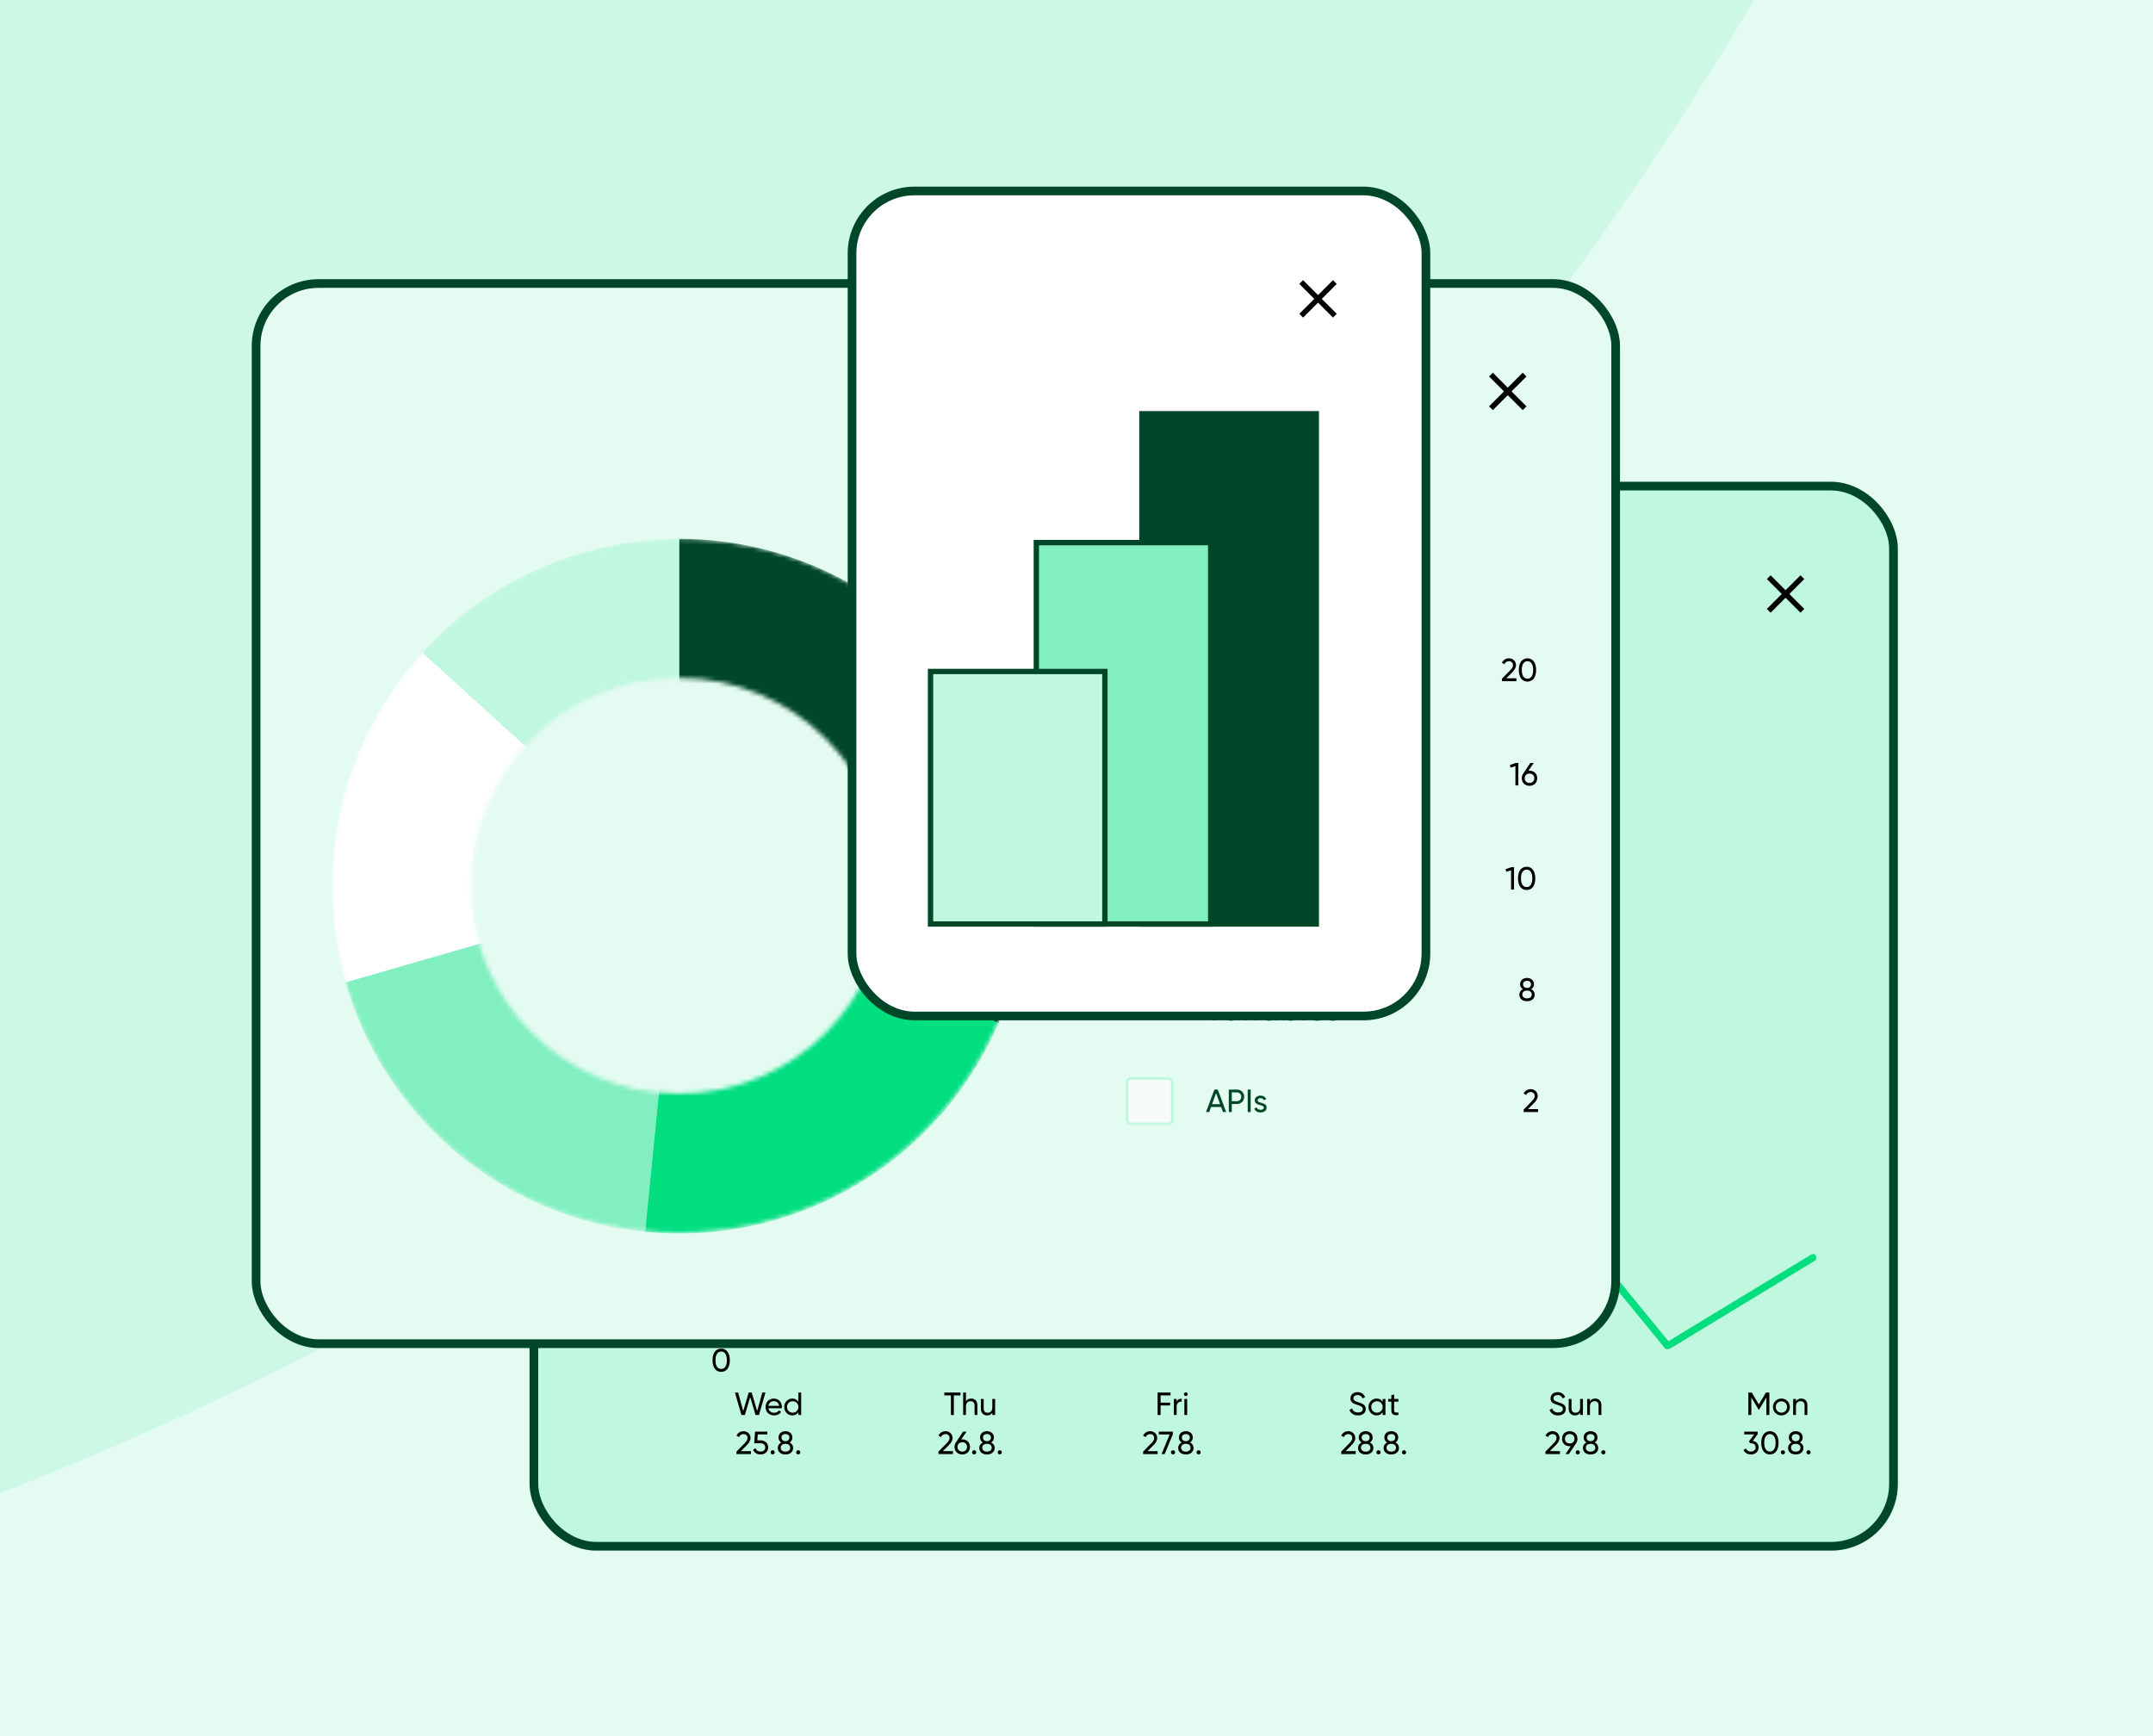
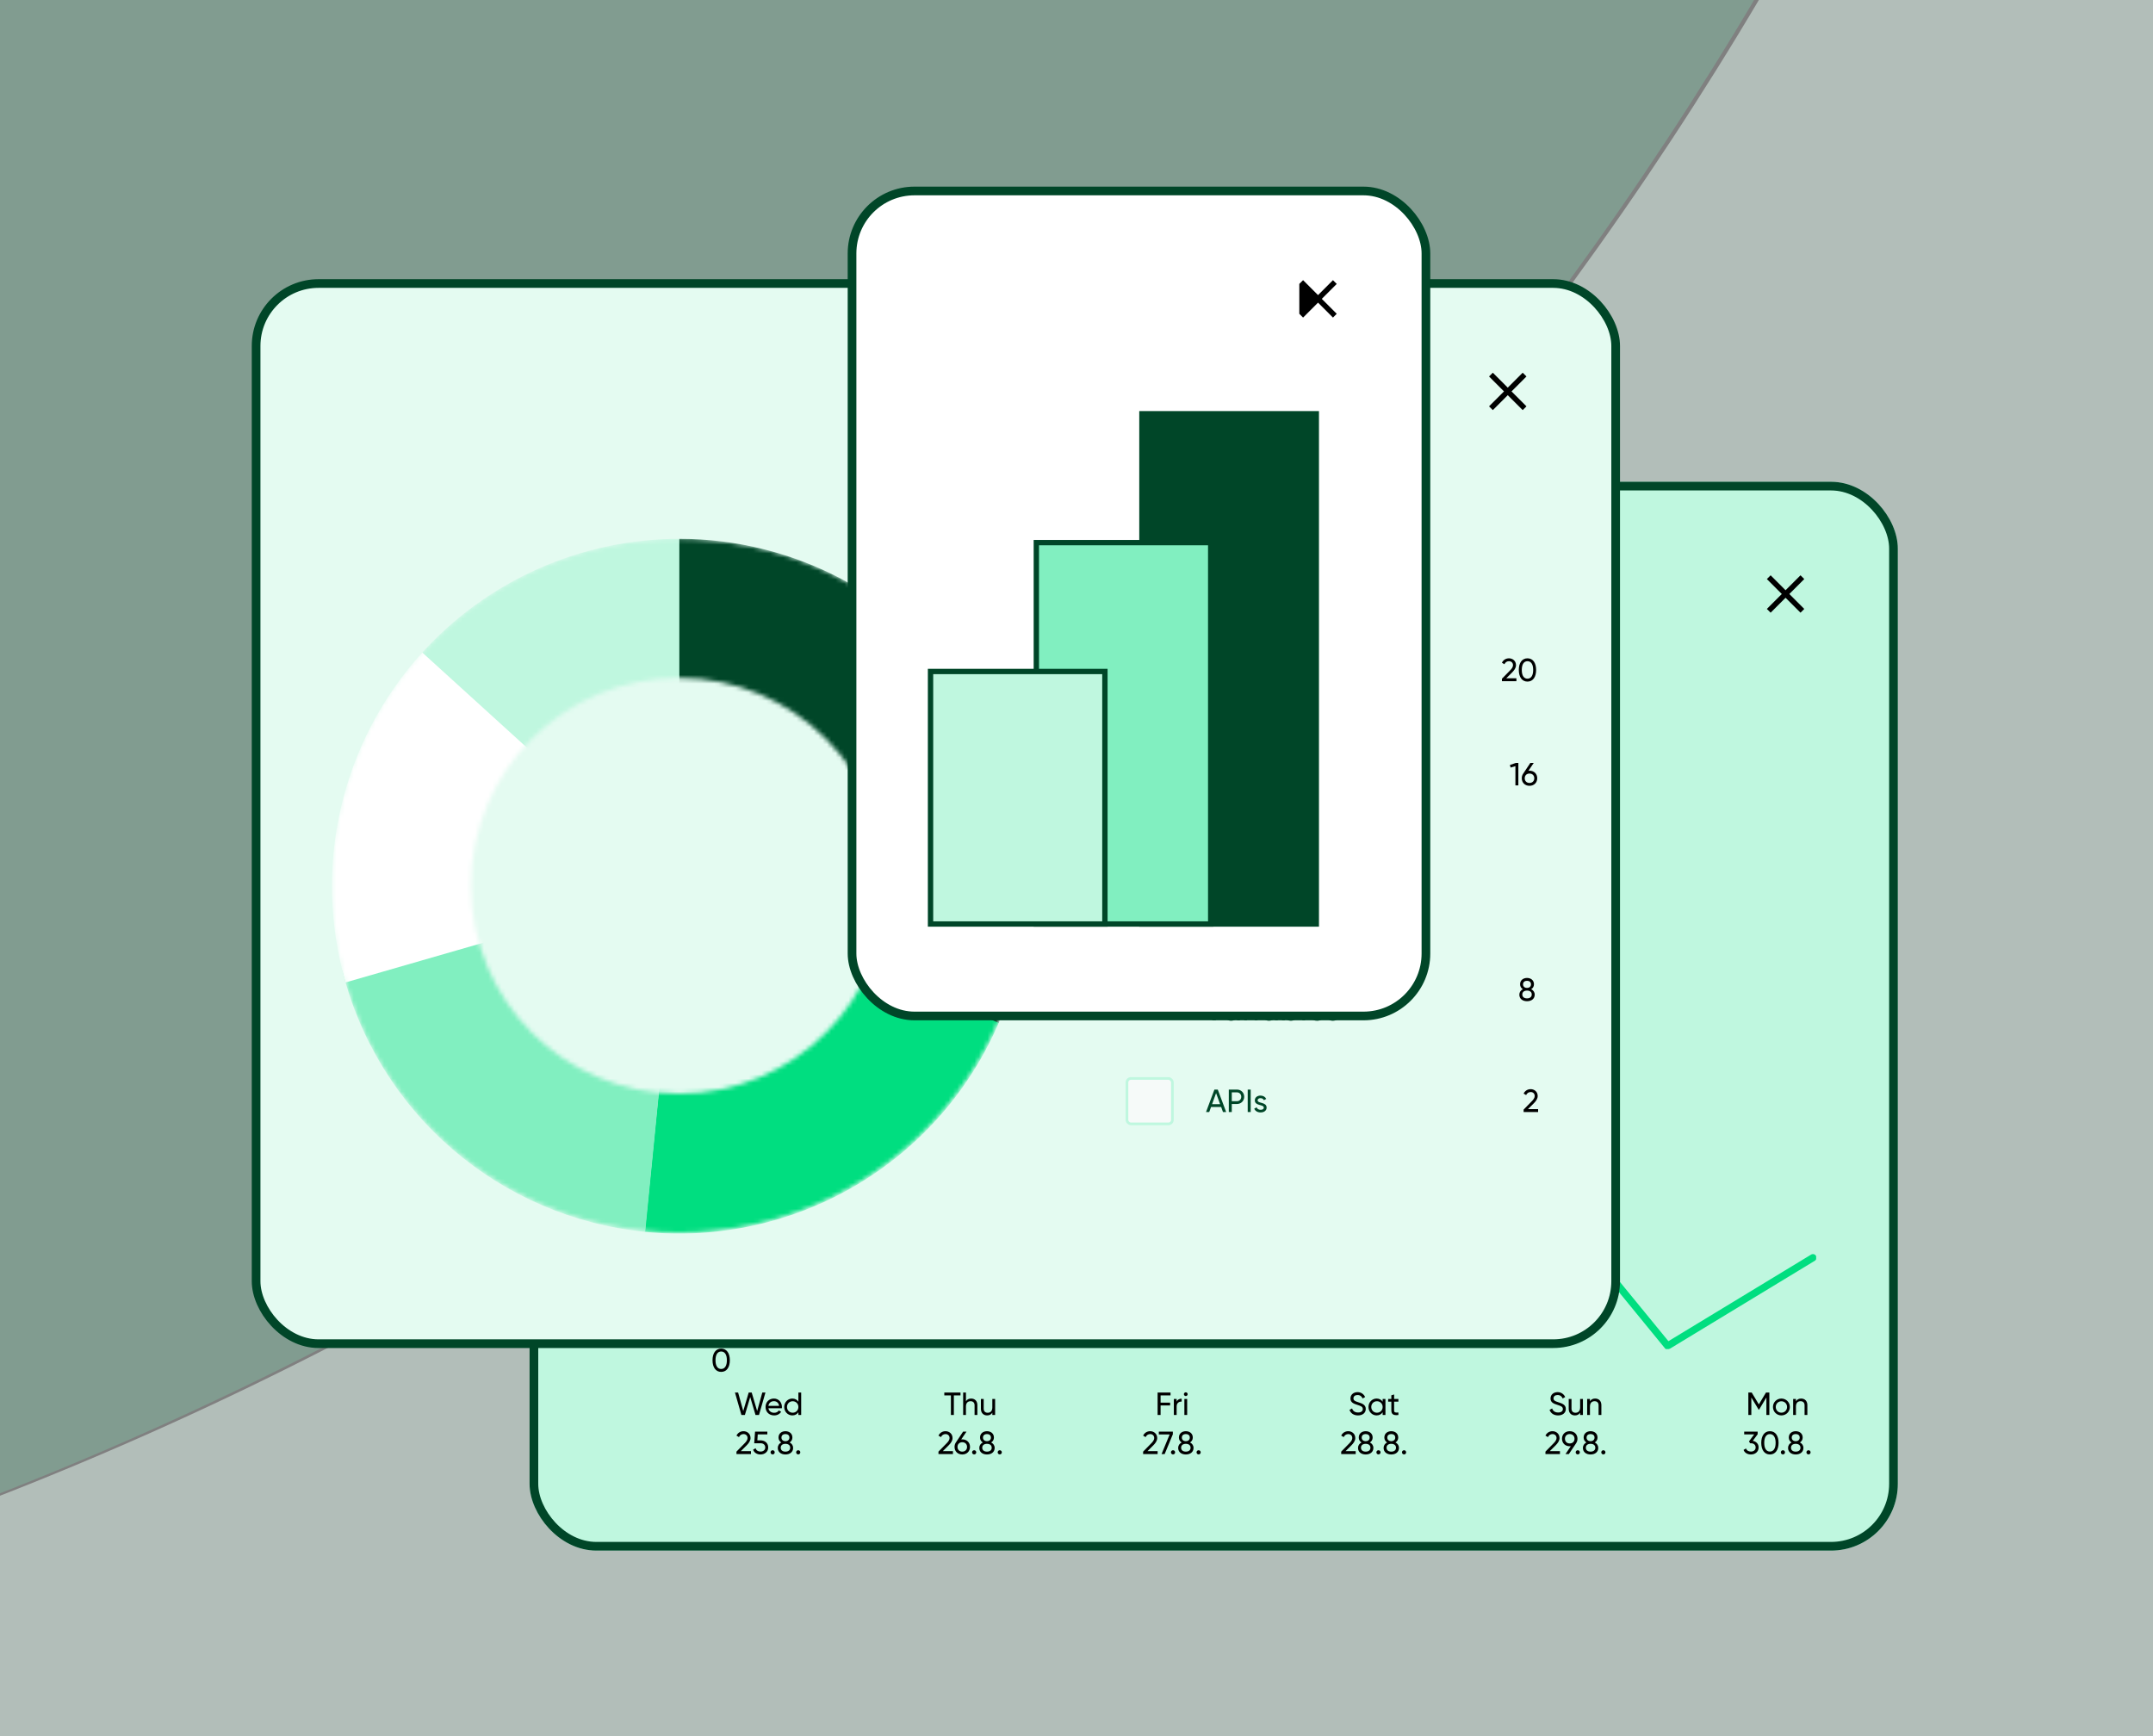
<svg xmlns="http://www.w3.org/2000/svg" width="496" height="400" viewBox="0 0 496 400" fill="none">
  <rect x="0" y="0" width="496" height="400" fill="#808080" stroke="none" />
  <g clip-path="url(#clip0_3632_19360)">
-     <rect width="496" height="400" fill="#E4FBF1" />
    <g opacity="0.5" clip-path="url(#clip1_3632_19360)">
      <g opacity="0.5">
        <path d="M1357.26 399.801C1349.23 400.035 1341.16 400.153 1333.07 400.153C882.718 400.153 517.633 35.068 517.633 -415.287C517.633 -423.379 517.751 -431.443 517.985 -439.478C981.421 -439.287 1357.07 -63.635 1357.26 399.801Z" fill="#81EFC0" />
        <path d="M1357.26 400.505C1349.23 400.271 1341.16 400.153 1333.07 400.153C882.718 400.153 517.633 765.238 517.633 1215.59C517.633 1223.68 517.751 1231.75 517.985 1239.78C981.422 1239.59 1357.07 863.941 1357.26 400.505Z" fill="#81EFC0" />
        <path d="M517.281 1239.78C517.515 1231.75 517.633 1223.68 517.633 1215.59C517.633 765.34 152.715 400.319 -297.499 400.153C152.715 399.987 517.633 34.965 517.633 -415.287C517.633 -423.379 517.515 -431.443 517.281 -439.478C53.845 -439.288 -321.808 -63.635 -321.998 399.801C-314.065 400.032 -306.103 400.15 -298.114 400.153C-306.103 400.156 -314.065 400.274 -321.998 400.505C-321.808 863.942 53.845 1239.59 517.281 1239.78Z" fill="#81EFC0" />
      </g>
      <path d="M518.627 -415.118C518.627 35.237 883.712 400.322 1334.07 400.322C883.712 400.322 518.627 765.407 518.627 1215.76C518.627 765.51 153.708 400.489 -296.506 400.323C153.708 400.157 518.627 35.135 518.627 -415.118Z" fill="#E4FBF1" />
    </g>
    <g clip-path="url(#clip2_3632_19360)">
      <rect x="122" y="111" width="315.211" height="246.259" rx="15.391" fill="#BFF7DF" />
-       <path d="M146.724 131.85H147.857V140.469H146.724V136.591H142.537V140.469H141.392V131.85H142.537V135.507H146.724V131.85ZM150.341 137.884C150.551 138.992 151.425 139.62 152.57 139.62C153.42 139.62 154.035 139.226 154.343 138.721L155.254 139.238C154.712 140.075 153.777 140.629 152.545 140.629C150.563 140.629 149.245 139.238 149.245 137.391C149.245 135.569 150.551 134.153 152.471 134.153C154.331 134.153 155.537 135.68 155.537 137.403C155.537 137.563 155.525 137.723 155.5 137.884H150.341ZM152.471 135.162C151.314 135.162 150.514 135.877 150.341 136.948H154.454C154.269 135.729 153.395 135.162 152.471 135.162ZM161.854 134.313H162.926V140.469H161.854V139.41C161.362 140.161 160.574 140.629 159.527 140.629C157.816 140.629 156.412 139.213 156.412 137.391C156.412 135.569 157.816 134.153 159.527 134.153C160.574 134.153 161.362 134.621 161.854 135.372V134.313ZM159.663 139.595C160.906 139.595 161.854 138.647 161.854 137.391C161.854 136.135 160.906 135.187 159.663 135.187C158.431 135.187 157.483 136.135 157.483 137.391C157.483 138.647 158.431 139.595 159.663 139.595ZM169.646 131.85H170.717V140.469H169.646V139.41C169.154 140.161 168.366 140.629 167.319 140.629C165.607 140.629 164.204 139.213 164.204 137.391C164.204 135.569 165.607 134.153 167.319 134.153C168.366 134.153 169.154 134.621 169.646 135.372V131.85ZM167.454 139.595C168.698 139.595 169.646 138.647 169.646 137.391C169.646 136.135 168.698 135.187 167.454 135.187C166.223 135.187 165.275 136.135 165.275 137.391C165.275 138.647 166.223 139.595 167.454 139.595ZM172.34 140.469V131.481H173.411V140.469H172.34ZM175.588 133.192C175.181 133.192 174.861 132.872 174.861 132.478C174.861 132.084 175.181 131.752 175.588 131.752C175.982 131.752 176.302 132.084 176.302 132.478C176.302 132.872 175.982 133.192 175.588 133.192ZM175.046 140.469V134.313H176.117V140.469H175.046ZM180.817 134.153C182.258 134.153 183.206 135.113 183.206 136.689V140.469H182.135V136.751C182.135 135.741 181.556 135.175 180.608 135.175C179.623 135.175 178.822 135.753 178.822 137.206V140.469H177.751V134.313H178.822V135.199C179.278 134.473 179.955 134.153 180.817 134.153ZM185.452 137.884C185.662 138.992 186.536 139.62 187.681 139.62C188.531 139.62 189.146 139.226 189.454 138.721L190.365 139.238C189.823 140.075 188.888 140.629 187.656 140.629C185.674 140.629 184.357 139.238 184.357 137.391C184.357 135.569 185.662 134.153 187.583 134.153C189.442 134.153 190.648 135.68 190.648 137.403C190.648 137.563 190.636 137.723 190.612 137.884H185.452ZM187.583 135.162C186.425 135.162 185.625 135.877 185.452 136.948H189.565C189.38 135.729 188.506 135.162 187.583 135.162Z" fill="black" />
      <path d="M414.794 132.547L411.352 135.989L407.911 132.547L407.043 133.415L410.484 136.857L407.043 140.298L407.911 141.166L411.352 137.725L414.794 141.166L415.662 140.298L412.221 136.857L415.662 133.415L414.794 132.547Z" fill="black" />
      <path d="M181.717 261.106L215.199 244.214L249.204 267.301L282.686 272.226L316.691 293.774L350.173 268.532L384.179 310.089L417.661 289.772" stroke="#00DE80" stroke-width="1.657" stroke-linecap="round" />
      <line x1="166.781" y1="164.489" x2="166.781" y2="310.824" stroke="#BFF7DF" stroke-width="0.585" />
      <line x1="418.693" y1="164.489" x2="418.693" y2="310.83" stroke="#BFF7DF" stroke-width="0.585" />
      <line x1="418.74" y1="311.123" x2="166.488" y2="311.123" stroke="#BFF7DF" stroke-width="0.585" />
      <line x1="418.74" y1="164.781" x2="166.488" y2="164.781" stroke="#BFF7DF" stroke-width="0.585" />
      <line x1="167.168" y1="172.668" x2="417.719" y2="172.668" stroke="#BFF7DF" stroke-width="0.393" stroke-dasharray="1.96 3.93" />
      <line x1="167.168" y1="196.031" x2="417.719" y2="196.031" stroke="#BFF7DF" stroke-width="0.393" stroke-dasharray="1.96 3.93" />
      <line x1="167.168" y1="218.95" x2="417.719" y2="218.951" stroke="#BFF7DF" stroke-width="0.393" stroke-dasharray="1.96 3.93" />
      <line x1="167.168" y1="241.871" x2="417.719" y2="241.871" stroke="#BFF7DF" stroke-width="0.393" stroke-dasharray="1.96 3.93" />
      <line x1="167.168" y1="264.792" x2="417.719" y2="264.792" stroke="#BFF7DF" stroke-width="0.393" stroke-dasharray="1.96 3.93" />
-       <line x1="167.168" y1="287.713" x2="417.719" y2="287.713" stroke="#BFF7DF" stroke-width="0.393" stroke-dasharray="1.96 3.93" />
      <line x1="175.196" y1="309.508" x2="175.196" y2="313.475" stroke="#BFF7DF" stroke-width="0.393" />
      <line x1="242.601" y1="309.508" x2="242.601" y2="313.475" stroke="#BFF7DF" stroke-width="0.393" />
      <line x1="208.898" y1="309.508" x2="208.898" y2="313.475" stroke="#BFF7DF" stroke-width="0.393" />
      <line x1="276.302" y1="309.508" x2="276.302" y2="313.475" stroke="#BFF7DF" stroke-width="0.393" />
      <line x1="310.003" y1="309.508" x2="310.003" y2="313.475" stroke="#BFF7DF" stroke-width="0.393" />
      <line x1="377.405" y1="309.508" x2="377.405" y2="313.475" stroke="#BFF7DF" stroke-width="0.393" />
      <line x1="411.107" y1="309.508" x2="411.107" y2="313.475" stroke="#BFF7DF" stroke-width="0.393" />
      <line x1="343.706" y1="309.508" x2="343.706" y2="313.475" stroke="#BFF7DF" stroke-width="0.393" />
      <line x1="164.787" y1="241.829" x2="168.016" y2="241.829" stroke="#BFF7DF" stroke-width="0.393" />
      <line x1="164.787" y1="287.82" x2="168.016" y2="287.82" stroke="#BFF7DF" stroke-width="0.393" />
-       <line x1="164.787" y1="264.825" x2="168.016" y2="264.825" stroke="#BFF7DF" stroke-width="0.393" />
      <line x1="164.787" y1="218.834" x2="168.016" y2="218.834" stroke="#BFF7DF" stroke-width="0.393" />
      <line x1="164.787" y1="195.838" x2="168.016" y2="195.838" stroke="#BFF7DF" stroke-width="0.393" />
      <line x1="164.787" y1="172.842" x2="168.016" y2="172.842" stroke="#BFF7DF" stroke-width="0.393" />
      <path d="M170.804 326.015L169.32 320.844H170.044L171.226 325.099L172.481 320.844H173.176L174.432 325.099L175.614 320.844H176.338L174.853 326.015H174.055L172.829 321.885L171.602 326.015H170.804ZM177.021 324.464C177.146 325.129 177.671 325.505 178.358 325.505C178.868 325.505 179.237 325.269 179.422 324.966L179.968 325.276C179.643 325.779 179.082 326.111 178.343 326.111C177.154 326.111 176.363 325.276 176.363 324.168C176.363 323.075 177.146 322.225 178.299 322.225C179.414 322.225 180.138 323.141 180.138 324.176C180.138 324.272 180.131 324.368 180.116 324.464H177.021ZM178.299 322.831C177.604 322.831 177.124 323.26 177.021 323.902H179.488C179.377 323.171 178.853 322.831 178.299 322.831ZM183.929 320.844H184.571V326.015H183.929V325.38C183.633 325.83 183.16 326.111 182.532 326.111C181.505 326.111 180.663 325.262 180.663 324.168C180.663 323.075 181.505 322.225 182.532 322.225C183.16 322.225 183.633 322.506 183.929 322.957V320.844ZM182.613 325.491C183.36 325.491 183.929 324.922 183.929 324.168C183.929 323.415 183.36 322.846 182.613 322.846C181.875 322.846 181.306 323.415 181.306 324.168C181.306 324.922 181.875 325.491 182.613 325.491ZM169.664 335.015V334.454L171.489 332.592C171.895 332.186 172.22 331.772 172.22 331.336C172.22 330.73 171.784 330.413 171.304 330.413C170.831 330.413 170.462 330.642 170.24 331.107L169.664 330.767C169.997 330.08 170.625 329.748 171.297 329.748C172.102 329.748 172.907 330.309 172.907 331.329C172.907 331.971 172.494 332.525 171.984 333.035L170.661 334.35H173.003V335.015H169.664ZM175.231 331.861C176.154 331.861 176.975 332.429 176.975 333.486C176.975 334.535 176.132 335.111 175.201 335.111C174.441 335.111 173.746 334.742 173.495 334.003L174.079 333.671C174.219 334.18 174.64 334.439 175.201 334.439C175.829 334.439 176.295 334.099 176.295 333.486C176.295 332.865 175.829 332.525 175.216 332.525H173.753L173.946 329.844H176.775V330.486H174.566L174.477 331.861H175.231ZM177.997 335.096C177.731 335.096 177.517 334.882 177.517 334.616C177.517 334.35 177.731 334.136 177.997 334.136C178.271 334.136 178.477 334.35 178.477 334.616C178.477 334.882 178.271 335.096 177.997 335.096ZM181.914 332.341C182.409 332.592 182.719 333.035 182.719 333.597C182.719 334.564 181.958 335.111 180.946 335.111C179.941 335.111 179.181 334.564 179.181 333.597C179.181 333.035 179.491 332.592 179.986 332.341C179.609 332.104 179.35 331.72 179.35 331.21C179.35 330.22 180.134 329.748 180.946 329.748C181.766 329.748 182.549 330.22 182.549 331.21C182.549 331.72 182.291 332.104 181.914 332.341ZM180.946 330.405C180.466 330.405 180.03 330.649 180.03 331.225C180.03 331.772 180.466 332.053 180.946 332.053C181.434 332.053 181.862 331.772 181.862 331.225C181.862 330.649 181.434 330.405 180.946 330.405ZM180.946 334.454C181.582 334.454 182.04 334.151 182.04 333.552C182.04 332.961 181.582 332.658 180.946 332.658C180.318 332.658 179.86 332.961 179.86 333.552C179.86 334.151 180.318 334.454 180.946 334.454ZM183.892 335.096C183.626 335.096 183.411 334.882 183.411 334.616C183.411 334.35 183.626 334.136 183.892 334.136C184.165 334.136 184.372 334.35 184.372 334.616C184.372 334.882 184.165 335.096 183.892 335.096Z" fill="black" />
      <path d="M221.276 320.844V321.494H219.746V326.015H219.067V321.494H217.545V320.844H221.276ZM223.729 322.225C224.593 322.225 225.162 322.801 225.162 323.747V326.015H224.519V323.784C224.519 323.178 224.172 322.838 223.603 322.838C223.012 322.838 222.532 323.186 222.532 324.057V326.015H221.889V320.844H222.532V322.853C222.805 322.417 223.211 322.225 223.729 322.225ZM228.608 322.321H229.251V326.015H228.608V325.483C228.334 325.919 227.928 326.111 227.411 326.111C226.547 326.111 225.978 325.535 225.978 324.589V322.321H226.62V324.552C226.62 325.158 226.968 325.498 227.537 325.498C228.128 325.498 228.608 325.151 228.608 324.279V322.321ZM216.199 335.015V334.454L218.023 332.592C218.43 332.186 218.755 331.772 218.755 331.336C218.755 330.73 218.319 330.413 217.839 330.413C217.366 330.413 216.997 330.642 216.775 331.107L216.199 330.767C216.531 330.08 217.159 329.748 217.831 329.748C218.637 329.748 219.442 330.309 219.442 331.329C219.442 331.971 219.028 332.525 218.518 333.035L217.196 334.35H219.538V335.015H216.199ZM221.686 331.632C222.72 331.632 223.467 332.341 223.467 333.368C223.467 334.395 222.72 335.111 221.686 335.111C220.644 335.111 219.906 334.395 219.906 333.368C219.906 332.969 220.016 332.614 220.216 332.333L221.878 329.844H222.661L221.442 331.646C221.524 331.639 221.605 331.632 221.686 331.632ZM221.686 334.454C222.329 334.454 222.787 334.025 222.787 333.368C222.787 332.718 222.329 332.289 221.686 332.289C221.036 332.289 220.585 332.71 220.585 333.368C220.585 334.025 221.036 334.454 221.686 334.454ZM224.424 335.096C224.158 335.096 223.943 334.882 223.943 334.616C223.943 334.35 224.158 334.136 224.424 334.136C224.697 334.136 224.904 334.35 224.904 334.616C224.904 334.882 224.697 335.096 224.424 335.096ZM228.34 332.341C228.835 332.592 229.146 333.035 229.146 333.597C229.146 334.564 228.385 335.111 227.373 335.111C226.368 335.111 225.607 334.564 225.607 333.597C225.607 333.035 225.917 332.592 226.412 332.341C226.035 332.104 225.777 331.72 225.777 331.21C225.777 330.22 226.56 329.748 227.373 329.748C228.193 329.748 228.976 330.22 228.976 331.21C228.976 331.72 228.717 332.104 228.34 332.341ZM227.373 330.405C226.892 330.405 226.456 330.649 226.456 331.225C226.456 331.772 226.892 332.053 227.373 332.053C227.86 332.053 228.289 331.772 228.289 331.225C228.289 330.649 227.86 330.405 227.373 330.405ZM227.373 334.454C228.008 334.454 228.466 334.151 228.466 333.552C228.466 332.961 228.008 332.658 227.373 332.658C226.745 332.658 226.287 332.961 226.287 333.552C226.287 334.151 226.745 334.454 227.373 334.454ZM230.318 335.096C230.052 335.096 229.838 334.882 229.838 334.616C229.838 334.35 230.052 334.136 230.318 334.136C230.591 334.136 230.798 334.35 230.798 334.616C230.798 334.882 230.591 335.096 230.318 335.096Z" fill="black" />
      <path d="M269.662 321.494H267.372V323.171H269.566V323.821H267.372V326.015H266.685V320.844H269.662V321.494ZM271.07 322.942C271.307 322.425 271.757 322.255 272.223 322.255V322.927C271.669 322.905 271.07 323.186 271.07 324.057V326.015H270.428V322.321H271.07V322.942ZM273.177 321.649C272.933 321.649 272.741 321.457 272.741 321.22C272.741 320.984 272.933 320.785 273.177 320.785C273.413 320.785 273.605 320.984 273.605 321.22C273.605 321.457 273.413 321.649 273.177 321.649ZM272.852 326.015V322.321H273.494V326.015H272.852ZM263.348 335.015V334.454L265.173 332.592C265.58 332.186 265.905 331.772 265.905 331.336C265.905 330.73 265.469 330.413 264.989 330.413C264.516 330.413 264.146 330.642 263.925 331.107L263.348 330.767C263.681 330.08 264.309 329.748 264.981 329.748C265.786 329.748 266.592 330.309 266.592 331.329C266.592 331.971 266.178 332.525 265.668 333.035L264.346 334.35H266.688V335.015H263.348ZM266.967 329.844H270.196V330.457L268.312 335.015H267.595L269.464 330.494H266.967V329.844ZM270.239 335.096C269.973 335.096 269.758 334.882 269.758 334.616C269.758 334.35 269.973 334.136 270.239 334.136C270.512 334.136 270.719 334.35 270.719 334.616C270.719 334.882 270.512 335.096 270.239 335.096ZM274.155 332.341C274.65 332.592 274.961 333.035 274.961 333.597C274.961 334.564 274.2 335.111 273.188 335.111C272.183 335.111 271.422 334.564 271.422 333.597C271.422 333.035 271.732 332.592 272.227 332.341C271.85 332.104 271.592 331.72 271.592 331.21C271.592 330.22 272.375 329.748 273.188 329.748C274.008 329.748 274.791 330.22 274.791 331.21C274.791 331.72 274.532 332.104 274.155 332.341ZM273.188 330.405C272.707 330.405 272.272 330.649 272.272 331.225C272.272 331.772 272.707 332.053 273.188 332.053C273.675 332.053 274.104 331.772 274.104 331.225C274.104 330.649 273.675 330.405 273.188 330.405ZM273.188 334.454C273.823 334.454 274.281 334.151 274.281 333.552C274.281 332.961 273.823 332.658 273.188 332.658C272.56 332.658 272.102 332.961 272.102 333.552C272.102 334.151 272.56 334.454 273.188 334.454ZM276.133 335.096C275.867 335.096 275.653 334.882 275.653 334.616C275.653 334.35 275.867 334.136 276.133 334.136C276.406 334.136 276.613 334.35 276.613 334.616C276.613 334.882 276.406 335.096 276.133 335.096Z" fill="black" />
      <path d="M312.851 326.111C311.868 326.111 311.166 325.616 310.893 324.84L311.484 324.501C311.669 325.07 312.112 325.439 312.866 325.439C313.597 325.439 313.959 325.106 313.959 324.641C313.959 324.109 313.501 323.932 312.74 323.695C311.913 323.429 311.115 323.171 311.115 322.21C311.115 321.28 311.876 320.748 312.74 320.748C313.59 320.748 314.203 321.228 314.491 321.878L313.915 322.21C313.73 321.767 313.368 321.413 312.74 321.413C312.186 321.413 311.802 321.708 311.802 322.181C311.802 322.661 312.164 322.838 312.888 323.067C313.789 323.363 314.639 323.629 314.639 324.626C314.639 325.535 313.907 326.111 312.851 326.111ZM318.531 322.321H319.174V326.015H318.531V325.38C318.235 325.83 317.763 326.111 317.135 326.111C316.108 326.111 315.265 325.262 315.265 324.168C315.265 323.075 316.108 322.225 317.135 322.225C317.763 322.225 318.235 322.506 318.531 322.957V322.321ZM317.216 325.491C317.962 325.491 318.531 324.922 318.531 324.168C318.531 323.415 317.962 322.846 317.216 322.846C316.477 322.846 315.908 323.415 315.908 324.168C315.908 324.922 316.477 325.491 317.216 325.491ZM322.157 322.942H321.174V324.944C321.174 325.505 321.499 325.468 322.157 325.439V326.015C321.049 326.163 320.532 325.867 320.532 324.944V322.942H319.8V322.321H320.532V321.479L321.174 321.287V322.321H322.157V322.942ZM308.981 335.015V334.454L310.806 332.592C311.212 332.186 311.537 331.772 311.537 331.336C311.537 330.73 311.101 330.413 310.621 330.413C310.148 330.413 309.779 330.642 309.557 331.107L308.981 330.767C309.314 330.08 309.942 329.748 310.614 329.748C311.419 329.748 312.224 330.309 312.224 331.329C312.224 331.971 311.811 332.525 311.301 333.035L309.979 334.35H312.32V335.015H308.981ZM315.589 332.341C316.084 332.592 316.395 333.035 316.395 333.597C316.395 334.564 315.634 335.111 314.621 335.111C313.617 335.111 312.856 334.564 312.856 333.597C312.856 333.035 313.166 332.592 313.661 332.341C313.284 332.104 313.026 331.72 313.026 331.21C313.026 330.22 313.809 329.748 314.621 329.748C315.442 329.748 316.225 330.22 316.225 331.21C316.225 331.72 315.966 332.104 315.589 332.341ZM314.621 330.405C314.141 330.405 313.705 330.649 313.705 331.225C313.705 331.772 314.141 332.053 314.621 332.053C315.109 332.053 315.538 331.772 315.538 331.225C315.538 330.649 315.109 330.405 314.621 330.405ZM314.621 334.454C315.257 334.454 315.715 334.151 315.715 333.552C315.715 332.961 315.257 332.658 314.621 332.658C313.994 332.658 313.535 332.961 313.535 333.552C313.535 334.151 313.994 334.454 314.621 334.454ZM317.567 335.096C317.301 335.096 317.087 334.882 317.087 334.616C317.087 334.35 317.301 334.136 317.567 334.136C317.84 334.136 318.047 334.35 318.047 334.616C318.047 334.882 317.84 335.096 317.567 335.096ZM321.484 332.341C321.979 332.592 322.289 333.035 322.289 333.597C322.289 334.564 321.528 335.111 320.516 335.111C319.511 335.111 318.75 334.564 318.75 333.597C318.75 333.035 319.06 332.592 319.555 332.341C319.179 332.104 318.92 331.72 318.92 331.21C318.92 330.22 319.703 329.748 320.516 329.748C321.336 329.748 322.119 330.22 322.119 331.21C322.119 331.72 321.86 332.104 321.484 332.341ZM320.516 330.405C320.036 330.405 319.6 330.649 319.6 331.225C319.6 331.772 320.036 332.053 320.516 332.053C321.003 332.053 321.432 331.772 321.432 331.225C321.432 330.649 321.003 330.405 320.516 330.405ZM320.516 334.454C321.151 334.454 321.609 334.151 321.609 333.552C321.609 332.961 321.151 332.658 320.516 332.658C319.888 332.658 319.43 332.961 319.43 333.552C319.43 334.151 319.888 334.454 320.516 334.454ZM323.461 335.096C323.195 335.096 322.981 334.882 322.981 334.616C322.981 334.35 323.195 334.136 323.461 334.136C323.735 334.136 323.941 334.35 323.941 334.616C323.941 334.882 323.735 335.096 323.461 335.096Z" fill="black" />
      <path d="M358.94 326.111C357.957 326.111 357.256 325.616 356.982 324.84L357.573 324.501C357.758 325.07 358.201 325.439 358.955 325.439C359.686 325.439 360.048 325.106 360.048 324.641C360.048 324.109 359.59 323.932 358.829 323.695C358.002 323.429 357.204 323.171 357.204 322.21C357.204 321.28 357.965 320.748 358.829 320.748C359.679 320.748 360.292 321.228 360.58 321.878L360.004 322.21C359.819 321.767 359.457 321.413 358.829 321.413C358.275 321.413 357.891 321.708 357.891 322.181C357.891 322.661 358.253 322.838 358.977 323.067C359.878 323.363 360.728 323.629 360.728 324.626C360.728 325.535 359.997 326.111 358.94 326.111ZM364.024 322.321H364.666V326.015H364.024V325.483C363.75 325.919 363.344 326.111 362.827 326.111C361.963 326.111 361.394 325.535 361.394 324.589V322.321H362.036V324.552C362.036 325.158 362.384 325.498 362.953 325.498C363.544 325.498 364.024 325.151 364.024 324.279V322.321ZM367.485 322.225C368.349 322.225 368.918 322.801 368.918 323.747V326.015H368.275V323.784C368.275 323.178 367.928 322.838 367.359 322.838C366.768 322.838 366.288 323.186 366.288 324.057V326.015H365.645V322.321H366.288V322.853C366.561 322.417 366.967 322.225 367.485 322.225ZM356.034 335.015V334.454L357.858 332.592C358.265 332.186 358.59 331.772 358.59 331.336C358.59 330.73 358.154 330.413 357.674 330.413C357.201 330.413 356.831 330.642 356.61 331.107L356.034 330.767C356.366 330.08 356.994 329.748 357.666 329.748C358.472 329.748 359.277 330.309 359.277 331.329C359.277 331.971 358.863 332.525 358.353 333.035L357.031 334.35H359.373V335.015H356.034ZM363.41 331.484C363.41 331.89 363.299 332.237 363.092 332.525H363.099L361.43 335.015H360.654L361.88 333.205C361.799 333.213 361.718 333.22 361.629 333.22C360.588 333.22 359.849 332.511 359.849 331.484C359.849 330.457 360.588 329.748 361.629 329.748C362.671 329.748 363.41 330.457 363.41 331.484ZM360.528 331.484C360.528 332.141 360.979 332.57 361.629 332.57C362.279 332.57 362.73 332.141 362.73 331.484C362.73 330.826 362.279 330.405 361.629 330.405C360.979 330.405 360.528 330.834 360.528 331.484ZM363.479 335.096C363.213 335.096 362.999 334.882 362.999 334.616C362.999 334.35 363.213 334.136 363.479 334.136C363.753 334.136 363.96 334.35 363.96 334.616C363.96 334.882 363.753 335.096 363.479 335.096ZM367.396 332.341C367.891 332.592 368.201 333.035 368.201 333.597C368.201 334.564 367.44 335.111 366.428 335.111C365.424 335.111 364.663 334.564 364.663 333.597C364.663 333.035 364.973 332.592 365.468 332.341C365.091 332.104 364.833 331.72 364.833 331.21C364.833 330.22 365.616 329.748 366.428 329.748C367.248 329.748 368.031 330.22 368.031 331.21C368.031 331.72 367.773 332.104 367.396 332.341ZM366.428 330.405C365.948 330.405 365.512 330.649 365.512 331.225C365.512 331.772 365.948 332.053 366.428 332.053C366.916 332.053 367.344 331.772 367.344 331.225C367.344 330.649 366.916 330.405 366.428 330.405ZM366.428 334.454C367.064 334.454 367.522 334.151 367.522 333.552C367.522 332.961 367.064 332.658 366.428 332.658C365.8 332.658 365.342 332.961 365.342 333.552C365.342 334.151 365.8 334.454 366.428 334.454ZM369.374 335.096C369.108 335.096 368.893 334.882 368.893 334.616C368.893 334.35 369.108 334.136 369.374 334.136C369.647 334.136 369.854 334.35 369.854 334.616C369.854 334.882 369.647 335.096 369.374 335.096Z" fill="black" />
      <path d="M407.616 320.844V326.015H406.936V321.974L405.244 324.789H405.156L403.464 321.981V326.015H402.777V320.844H403.553L405.2 323.577L406.84 320.844H407.616ZM410.391 326.111C409.313 326.111 408.448 325.262 408.448 324.168C408.448 323.075 409.313 322.225 410.391 322.225C411.47 322.225 412.342 323.075 412.342 324.168C412.342 325.262 411.47 326.111 410.391 326.111ZM410.391 325.483C411.13 325.483 411.699 324.914 411.699 324.168C411.699 323.422 411.13 322.853 410.391 322.853C409.66 322.853 409.091 323.422 409.091 324.168C409.091 324.914 409.66 325.483 410.391 325.483ZM414.939 322.225C415.803 322.225 416.372 322.801 416.372 323.747V326.015H415.73V323.784C415.73 323.178 415.382 322.838 414.813 322.838C414.222 322.838 413.742 323.186 413.742 324.057V326.015H413.099V322.321H413.742V322.853C414.016 322.417 414.422 322.225 414.939 322.225ZM403.8 331.964C404.546 332.104 405.144 332.629 405.144 333.486C405.144 334.535 404.302 335.111 403.371 335.111C402.61 335.111 401.938 334.757 401.672 334.062L402.248 333.722C402.404 334.202 402.81 334.439 403.371 334.439C403.992 334.439 404.457 334.099 404.457 333.486C404.457 332.865 403.992 332.525 403.371 332.525H403.194L402.921 332.104L404.118 330.486H401.82V329.844H404.923V330.45L403.8 331.964ZM407.746 335.111C406.468 335.111 405.751 334.025 405.751 332.429C405.751 330.834 406.468 329.748 407.746 329.748C409.032 329.748 409.741 330.834 409.741 332.429C409.741 334.025 409.032 335.111 407.746 335.111ZM407.746 334.439C408.581 334.439 409.061 333.715 409.061 332.429C409.061 331.144 408.581 330.413 407.746 330.413C406.911 330.413 406.438 331.144 406.438 332.429C406.438 333.715 406.911 334.439 407.746 334.439ZM410.743 335.096C410.477 335.096 410.262 334.882 410.262 334.616C410.262 334.35 410.477 334.136 410.743 334.136C411.016 334.136 411.223 334.35 411.223 334.616C411.223 334.882 411.016 335.096 410.743 335.096ZM414.659 332.341C415.154 332.592 415.465 333.035 415.465 333.597C415.465 334.564 414.704 335.111 413.692 335.111C412.687 335.111 411.926 334.564 411.926 333.597C411.926 333.035 412.236 332.592 412.731 332.341C412.354 332.104 412.096 331.72 412.096 331.21C412.096 330.22 412.879 329.748 413.692 329.748C414.512 329.748 415.295 330.22 415.295 331.21C415.295 331.72 415.036 332.104 414.659 332.341ZM413.692 330.405C413.211 330.405 412.775 330.649 412.775 331.225C412.775 331.772 413.211 332.053 413.692 332.053C414.179 332.053 414.608 331.772 414.608 331.225C414.608 330.649 414.179 330.405 413.692 330.405ZM413.692 334.454C414.327 334.454 414.785 334.151 414.785 333.552C414.785 332.961 414.327 332.658 413.692 332.658C413.064 332.658 412.606 332.961 412.606 333.552C412.606 334.151 413.064 334.454 413.692 334.454ZM416.637 335.096C416.371 335.096 416.157 334.882 416.157 334.616C416.157 334.35 416.371 334.136 416.637 334.136C416.91 334.136 417.117 334.35 417.117 334.616C417.117 334.882 416.91 335.096 416.637 335.096Z" fill="black" />
      <path d="M143.014 170.011H143.605V175.182H142.925V170.749L141.824 171.075L141.654 170.484L143.014 170.011ZM144.45 175.182V174.621L146.275 172.759C146.681 172.353 147.007 171.939 147.007 171.503C147.007 170.897 146.571 170.58 146.09 170.58C145.618 170.58 145.248 170.809 145.027 171.274L144.45 170.934C144.783 170.247 145.411 169.915 146.083 169.915C146.888 169.915 147.694 170.476 147.694 171.496C147.694 172.138 147.28 172.692 146.77 173.202L145.448 174.517H147.79V175.182H144.45ZM150.335 175.278C149.057 175.278 148.341 174.192 148.341 172.596C148.341 171.001 149.057 169.915 150.335 169.915C151.621 169.915 152.33 171.001 152.33 172.596C152.33 174.192 151.621 175.278 150.335 175.278ZM150.335 174.606C151.17 174.606 151.65 173.882 151.65 172.596C151.65 171.311 151.17 170.58 150.335 170.58C149.5 170.58 149.028 171.311 149.028 172.596C149.028 173.882 149.5 174.606 150.335 174.606ZM156.836 175.278C155.558 175.278 154.841 174.192 154.841 172.596C154.841 171.001 155.558 169.915 156.836 169.915C158.121 169.915 158.83 171.001 158.83 172.596C158.83 174.192 158.121 175.278 156.836 175.278ZM156.836 174.606C157.67 174.606 158.151 173.882 158.151 172.596C158.151 171.311 157.67 170.58 156.836 170.58C156.001 170.58 155.528 171.311 155.528 172.596C155.528 173.882 156.001 174.606 156.836 174.606ZM161.489 175.278C160.211 175.278 159.494 174.192 159.494 172.596C159.494 171.001 160.211 169.915 161.489 169.915C162.775 169.915 163.484 171.001 163.484 172.596C163.484 174.192 162.775 175.278 161.489 175.278ZM161.489 174.606C162.324 174.606 162.804 173.882 162.804 172.596C162.804 171.311 162.324 170.58 161.489 170.58C160.654 170.58 160.181 171.311 160.181 172.596C160.181 173.882 160.654 174.606 161.489 174.606ZM166.142 175.278C164.864 175.278 164.148 174.192 164.148 172.596C164.148 171.001 164.864 169.915 166.142 169.915C167.428 169.915 168.137 171.001 168.137 172.596C168.137 174.192 167.428 175.278 166.142 175.278ZM166.142 174.606C166.977 174.606 167.457 173.882 167.457 172.596C167.457 171.311 166.977 170.58 166.142 170.58C165.308 170.58 164.835 171.311 164.835 172.596C164.835 173.882 165.308 174.606 166.142 174.606Z" fill="black" />
      <path d="M142.184 193.478H142.775V198.65H142.096V194.217L140.995 194.542L140.825 193.951L142.184 193.478ZM145.682 198.746C144.404 198.746 143.687 197.66 143.687 196.064C143.687 194.468 144.404 193.382 145.682 193.382C146.967 193.382 147.677 194.468 147.677 196.064C147.677 197.66 146.967 198.746 145.682 198.746ZM145.682 198.074C146.517 198.074 146.997 197.35 146.997 196.064C146.997 194.779 146.517 194.047 145.682 194.047C144.847 194.047 144.374 194.779 144.374 196.064C144.374 197.35 144.847 198.074 145.682 198.074ZM150.335 198.746C149.057 198.746 148.341 197.66 148.341 196.064C148.341 194.468 149.057 193.382 150.335 193.382C151.621 193.382 152.33 194.468 152.33 196.064C152.33 197.66 151.621 198.746 150.335 198.746ZM150.335 198.074C151.17 198.074 151.65 197.35 151.65 196.064C151.65 194.779 151.17 194.047 150.335 194.047C149.5 194.047 149.028 194.779 149.028 196.064C149.028 197.35 149.5 198.074 150.335 198.074ZM156.836 198.746C155.558 198.746 154.841 197.66 154.841 196.064C154.841 194.468 155.558 193.382 156.836 193.382C158.121 193.382 158.83 194.468 158.83 196.064C158.83 197.66 158.121 198.746 156.836 198.746ZM156.836 198.074C157.67 198.074 158.151 197.35 158.151 196.064C158.151 194.779 157.67 194.047 156.836 194.047C156.001 194.047 155.528 194.779 155.528 196.064C155.528 197.35 156.001 198.074 156.836 198.074ZM161.489 198.746C160.211 198.746 159.494 197.66 159.494 196.064C159.494 194.468 160.211 193.382 161.489 193.382C162.775 193.382 163.484 194.468 163.484 196.064C163.484 197.66 162.775 198.746 161.489 198.746ZM161.489 198.074C162.324 198.074 162.804 197.35 162.804 196.064C162.804 194.779 162.324 194.047 161.489 194.047C160.654 194.047 160.181 194.779 160.181 196.064C160.181 197.35 160.654 198.074 161.489 198.074ZM166.142 198.746C164.864 198.746 164.148 197.66 164.148 196.064C164.148 194.468 164.864 193.382 166.142 193.382C167.428 193.382 168.137 194.468 168.137 196.064C168.137 197.66 167.428 198.746 166.142 198.746ZM166.142 198.074C166.977 198.074 167.457 197.35 167.457 196.064C167.457 194.779 166.977 194.047 166.142 194.047C165.308 194.047 164.835 194.779 164.835 196.064C164.835 197.35 165.308 198.074 166.142 198.074Z" fill="black" />
      <path d="M146.924 219.443C147.419 219.694 147.73 220.138 147.73 220.699C147.73 221.667 146.969 222.214 145.957 222.214C144.952 222.214 144.191 221.667 144.191 220.699C144.191 220.138 144.501 219.694 144.996 219.443C144.619 219.207 144.361 218.823 144.361 218.313C144.361 217.323 145.144 216.85 145.957 216.85C146.777 216.85 147.56 217.323 147.56 218.313C147.56 218.823 147.301 219.207 146.924 219.443ZM145.957 217.508C145.476 217.508 145.041 217.752 145.041 218.328C145.041 218.874 145.476 219.155 145.957 219.155C146.444 219.155 146.873 218.874 146.873 218.328C146.873 217.752 146.444 217.508 145.957 217.508ZM145.957 221.556C146.592 221.556 147.05 221.253 147.05 220.655C147.05 220.064 146.592 219.761 145.957 219.761C145.329 219.761 144.871 220.064 144.871 220.655C144.871 221.253 145.329 221.556 145.957 221.556ZM150.335 222.214C149.057 222.214 148.341 221.128 148.341 219.532C148.341 217.936 149.057 216.85 150.335 216.85C151.621 216.85 152.33 217.936 152.33 219.532C152.33 221.128 151.621 222.214 150.335 222.214ZM150.335 221.541C151.17 221.541 151.65 220.817 151.65 219.532C151.65 218.246 151.17 217.515 150.335 217.515C149.5 217.515 149.028 218.246 149.028 219.532C149.028 220.817 149.5 221.541 150.335 221.541ZM156.836 222.214C155.558 222.214 154.841 221.128 154.841 219.532C154.841 217.936 155.558 216.85 156.836 216.85C158.121 216.85 158.83 217.936 158.83 219.532C158.83 221.128 158.121 222.214 156.836 222.214ZM156.836 221.541C157.67 221.541 158.151 220.817 158.151 219.532C158.151 218.246 157.67 217.515 156.836 217.515C156.001 217.515 155.528 218.246 155.528 219.532C155.528 220.817 156.001 221.541 156.836 221.541ZM161.489 222.214C160.211 222.214 159.494 221.128 159.494 219.532C159.494 217.936 160.211 216.85 161.489 216.85C162.775 216.85 163.484 217.936 163.484 219.532C163.484 221.128 162.775 222.214 161.489 222.214ZM161.489 221.541C162.324 221.541 162.804 220.817 162.804 219.532C162.804 218.246 162.324 217.515 161.489 217.515C160.654 217.515 160.181 218.246 160.181 219.532C160.181 220.817 160.654 221.541 161.489 221.541ZM166.142 222.214C164.864 222.214 164.148 221.128 164.148 219.532C164.148 217.936 164.864 216.85 166.142 216.85C167.428 216.85 168.137 217.936 168.137 219.532C168.137 221.128 167.428 222.214 166.142 222.214ZM166.142 221.541C166.977 221.541 167.457 220.817 167.457 219.532C167.457 218.246 166.977 217.515 166.142 217.515C165.308 217.515 164.835 218.246 164.835 219.532C164.835 220.817 165.308 221.541 166.142 221.541Z" fill="black" />
      <path d="M146.02 242.201C147.054 242.201 147.801 242.911 147.801 243.937C147.801 244.964 147.054 245.681 146.02 245.681C144.979 245.681 144.24 244.964 144.24 243.937C144.24 243.539 144.351 243.184 144.55 242.903L146.212 240.414H146.995L145.776 242.216C145.858 242.209 145.939 242.201 146.02 242.201ZM146.02 245.023C146.663 245.023 147.121 244.595 147.121 243.937C147.121 243.287 146.663 242.859 146.02 242.859C145.37 242.859 144.919 243.28 144.919 243.937C144.919 244.595 145.37 245.023 146.02 245.023ZM150.335 245.681C149.057 245.681 148.341 244.595 148.341 242.999C148.341 241.403 149.057 240.317 150.335 240.317C151.621 240.317 152.33 241.403 152.33 242.999C152.33 244.595 151.621 245.681 150.335 245.681ZM150.335 245.009C151.17 245.009 151.65 244.285 151.65 242.999C151.65 241.714 151.17 240.982 150.335 240.982C149.5 240.982 149.028 241.714 149.028 242.999C149.028 244.285 149.5 245.009 150.335 245.009ZM156.836 245.681C155.558 245.681 154.841 244.595 154.841 242.999C154.841 241.403 155.558 240.317 156.836 240.317C158.121 240.317 158.83 241.403 158.83 242.999C158.83 244.595 158.121 245.681 156.836 245.681ZM156.836 245.009C157.67 245.009 158.151 244.285 158.151 242.999C158.151 241.714 157.67 240.982 156.836 240.982C156.001 240.982 155.528 241.714 155.528 242.999C155.528 244.285 156.001 245.009 156.836 245.009ZM161.489 245.681C160.211 245.681 159.494 244.595 159.494 242.999C159.494 241.403 160.211 240.317 161.489 240.317C162.775 240.317 163.484 241.403 163.484 242.999C163.484 244.595 162.775 245.681 161.489 245.681ZM161.489 245.009C162.324 245.009 162.804 244.285 162.804 242.999C162.804 241.714 162.324 240.982 161.489 240.982C160.654 240.982 160.181 241.714 160.181 242.999C160.181 244.285 160.654 245.009 161.489 245.009ZM166.142 245.681C164.864 245.681 164.148 244.595 164.148 242.999C164.148 241.403 164.864 240.317 166.142 240.317C167.428 240.317 168.137 241.403 168.137 242.999C168.137 244.595 167.428 245.681 166.142 245.681ZM166.142 245.009C166.977 245.009 167.457 244.285 167.457 242.999C167.457 241.714 166.977 240.982 166.142 240.982C165.308 240.982 164.835 241.714 164.835 242.999C164.835 244.285 165.308 245.009 166.142 245.009Z" fill="black" />
      <path d="M147.852 267.427V268.07H147.224V269.053H146.537V268.07H143.9V267.427L145.754 263.881H146.493L144.639 267.427H146.537V265.965H147.224V267.427H147.852ZM150.335 269.149C149.057 269.149 148.341 268.063 148.341 266.467C148.341 264.871 149.057 263.785 150.335 263.785C151.621 263.785 152.33 264.871 152.33 266.467C152.33 268.063 151.621 269.149 150.335 269.149ZM150.335 268.476C151.17 268.476 151.65 267.752 151.65 266.467C151.65 265.182 151.17 264.45 150.335 264.45C149.5 264.45 149.028 265.182 149.028 266.467C149.028 267.752 149.5 268.476 150.335 268.476ZM156.836 269.149C155.558 269.149 154.841 268.063 154.841 266.467C154.841 264.871 155.558 263.785 156.836 263.785C158.121 263.785 158.83 264.871 158.83 266.467C158.83 268.063 158.121 269.149 156.836 269.149ZM156.836 268.476C157.67 268.476 158.151 267.752 158.151 266.467C158.151 265.182 157.67 264.45 156.836 264.45C156.001 264.45 155.528 265.182 155.528 266.467C155.528 267.752 156.001 268.476 156.836 268.476ZM161.489 269.149C160.211 269.149 159.494 268.063 159.494 266.467C159.494 264.871 160.211 263.785 161.489 263.785C162.775 263.785 163.484 264.871 163.484 266.467C163.484 268.063 162.775 269.149 161.489 269.149ZM161.489 268.476C162.324 268.476 162.804 267.752 162.804 266.467C162.804 265.182 162.324 264.45 161.489 264.45C160.654 264.45 160.181 265.182 160.181 266.467C160.181 267.752 160.654 268.476 161.489 268.476ZM166.142 269.149C164.864 269.149 164.148 268.063 164.148 266.467C164.148 264.871 164.864 263.785 166.142 263.785C167.428 263.785 168.137 264.871 168.137 266.467C168.137 268.063 167.428 269.149 166.142 269.149ZM166.142 268.476C166.977 268.476 167.457 267.752 167.457 266.467C167.457 265.182 166.977 264.45 166.142 264.45C165.308 264.45 164.835 265.182 164.835 266.467C164.835 267.752 165.308 268.476 166.142 268.476Z" fill="black" />
      <path d="M144.45 292.521V291.959L146.275 290.097C146.681 289.691 147.007 289.277 147.007 288.841C147.007 288.236 146.571 287.918 146.09 287.918C145.618 287.918 145.248 288.147 145.027 288.612L144.45 288.273C144.783 287.585 145.411 287.253 146.083 287.253C146.888 287.253 147.694 287.815 147.694 288.834C147.694 289.477 147.28 290.031 146.77 290.541L145.448 291.856H147.79V292.521H144.45ZM150.335 292.617C149.057 292.617 148.341 291.531 148.341 289.935C148.341 288.339 149.057 287.253 150.335 287.253C151.621 287.253 152.33 288.339 152.33 289.935C152.33 291.531 151.621 292.617 150.335 292.617ZM150.335 291.944C151.17 291.944 151.65 291.22 151.65 289.935C151.65 288.649 151.17 287.918 150.335 287.918C149.5 287.918 149.028 288.649 149.028 289.935C149.028 291.22 149.5 291.944 150.335 291.944ZM156.836 292.617C155.558 292.617 154.841 291.531 154.841 289.935C154.841 288.339 155.558 287.253 156.836 287.253C158.121 287.253 158.83 288.339 158.83 289.935C158.83 291.531 158.121 292.617 156.836 292.617ZM156.836 291.944C157.67 291.944 158.151 291.22 158.151 289.935C158.151 288.649 157.67 287.918 156.836 287.918C156.001 287.918 155.528 288.649 155.528 289.935C155.528 291.22 156.001 291.944 156.836 291.944ZM161.489 292.617C160.211 292.617 159.494 291.531 159.494 289.935C159.494 288.339 160.211 287.253 161.489 287.253C162.775 287.253 163.484 288.339 163.484 289.935C163.484 291.531 162.775 292.617 161.489 292.617ZM161.489 291.944C162.324 291.944 162.804 291.22 162.804 289.935C162.804 288.649 162.324 287.918 161.489 287.918C160.654 287.918 160.181 288.649 160.181 289.935C160.181 291.22 160.654 291.944 161.489 291.944ZM166.142 292.617C164.864 292.617 164.148 291.531 164.148 289.935C164.148 288.339 164.864 287.253 166.142 287.253C167.428 287.253 168.137 288.339 168.137 289.935C168.137 291.531 167.428 292.617 166.142 292.617ZM166.142 291.944C166.977 291.944 167.457 291.22 167.457 289.935C167.457 288.649 166.977 287.918 166.142 287.918C165.308 287.918 164.835 288.649 164.835 289.935C164.835 291.22 165.308 291.944 166.142 291.944Z" fill="black" />
      <path d="M166.142 316.084C164.864 316.084 164.148 314.998 164.148 313.403C164.148 311.807 164.864 310.721 166.142 310.721C167.428 310.721 168.137 311.807 168.137 313.403C168.137 314.998 167.428 316.084 166.142 316.084ZM166.142 315.412C166.977 315.412 167.457 314.688 167.457 313.403C167.457 312.117 166.977 311.386 166.142 311.386C165.308 311.386 164.835 312.117 164.835 313.403C164.835 314.688 165.308 315.412 166.142 315.412Z" fill="black" />
    </g>
    <rect x="123" y="112" width="313.211" height="244.259" rx="14.391" stroke="#004628" stroke-width="2" />
    <rect x="59" y="65.324" width="313.211" height="244.259" rx="14.391" fill="#E4FBF1" />
    <rect x="59" y="65.324" width="313.211" height="244.259" rx="14.391" stroke="#004628" stroke-width="2" />
    <path d="M350.794 85.871L347.352 89.313L343.911 85.871L343.043 86.739L346.484 90.181L343.043 93.622L343.911 94.49L347.352 91.049L350.794 94.49L351.662 93.622L348.221 90.181L351.662 86.739L350.794 85.871Z" fill="black" />
    <mask id="mask0_3632_19360" style="mask-type:alpha" maskUnits="userSpaceOnUse" x="76" y="124" width="161" height="161">
      <path d="M156.403 124.142C200.55 124.142 236.338 159.93 236.338 204.076C236.338 248.223 200.55 284.01 156.403 284.01C112.257 284.01 76.469 248.223 76.469 204.076C76.469 159.93 112.257 124.142 156.403 124.142ZM156.402 156.178C129.949 156.178 108.505 177.623 108.505 204.076C108.505 230.529 129.949 251.974 156.402 251.975C182.856 251.975 204.301 230.53 204.301 204.076C204.301 177.623 182.856 156.178 156.402 156.178Z" fill="#D9D9D9" />
    </mask>
    <g mask="url(#mask0_3632_19360)">
      <path d="M230.177 235.442C223.508 251.155 211.99 264.325 197.305 273.028C182.62 281.73 165.538 285.509 148.552 283.814L156.503 204.176L230.177 235.442Z" fill="#00DE80" />
      <path d="M148.634 283.822C132.222 282.2 116.711 275.548 104.223 264.775C91.736 254.002 82.881 239.634 78.871 223.636L156.503 204.176L148.634 283.822Z" fill="#81EFC0" />
      <path d="M96.889 150.775C104.41 142.378 113.621 135.665 123.918 131.075C134.214 126.486 145.364 124.123 156.637 124.142L156.503 204.176L96.889 150.775Z" fill="#BFF7DF" />
      <path d="M79.603 226.354C75.817 213.228 75.455 199.351 78.549 186.046C81.644 172.74 88.093 160.448 97.282 150.339L156.503 204.176L79.603 226.354Z" fill="white" />
      <path d="M156.503 124.142C169.744 124.142 182.779 127.427 194.439 133.704C206.099 139.98 216.019 149.052 223.31 160.105C230.602 171.158 235.037 183.848 236.218 197.037C237.399 210.226 235.289 223.502 230.077 235.675L156.503 204.176V124.142Z" fill="#004628" />
    </g>
    <rect x="259.932" y="149.518" width="9.85" height="9.85" rx="0.616" fill="#00DE80" stroke="#00DE80" stroke-width="1.231" stroke-linejoin="round" />
    <path d="M280.216 151.771C281.169 151.771 281.885 152.488 281.885 153.434C281.885 154.372 281.169 155.096 280.216 155.096H279.026V156.943H278.339V151.771H280.216ZM280.216 154.453C280.785 154.453 281.206 154.017 281.206 153.434C281.206 152.843 280.785 152.414 280.216 152.414H279.026V154.453H280.216ZM283.194 153.87C283.43 153.352 283.881 153.183 284.346 153.183V153.855C283.792 153.833 283.194 154.113 283.194 154.985V156.943H282.551V153.249H283.194V153.87ZM286.509 157.039C285.431 157.039 284.566 156.189 284.566 155.096C284.566 154.003 285.431 153.153 286.509 153.153C287.588 153.153 288.46 154.003 288.46 155.096C288.46 156.189 287.588 157.039 286.509 157.039ZM286.509 156.411C287.248 156.411 287.817 155.842 287.817 155.096C287.817 154.35 287.248 153.781 286.509 153.781C285.778 153.781 285.209 154.35 285.209 155.096C285.209 155.842 285.778 156.411 286.509 156.411ZM290.953 157.039C289.838 157.039 289.01 156.189 289.01 155.096C289.01 154.003 289.838 153.153 290.953 153.153C291.685 153.153 292.305 153.537 292.586 154.121L292.047 154.431C291.862 154.039 291.448 153.781 290.953 153.781C290.215 153.781 289.653 154.35 289.653 155.096C289.653 155.835 290.215 156.404 290.953 156.404C291.456 156.404 291.862 156.145 292.069 155.761L292.616 156.079C292.305 156.655 291.677 157.039 290.953 157.039ZM293.65 155.391C293.776 156.056 294.301 156.433 294.988 156.433C295.497 156.433 295.867 156.197 296.051 155.894L296.598 156.204C296.273 156.706 295.712 157.039 294.973 157.039C293.783 157.039 292.993 156.204 292.993 155.096C292.993 154.003 293.776 153.153 294.928 153.153C296.044 153.153 296.768 154.069 296.768 155.103C296.768 155.199 296.761 155.295 296.746 155.391H293.65ZM294.928 153.759C294.234 153.759 293.754 154.187 293.65 154.83H296.118C296.007 154.099 295.483 153.759 294.928 153.759ZM297.917 154.246C297.917 155.037 299.985 154.571 299.985 155.931C299.985 156.618 299.394 157.039 298.604 157.039C297.865 157.039 297.348 156.684 297.134 156.175L297.688 155.857C297.806 156.211 298.146 156.433 298.604 156.433C298.995 156.433 299.335 156.293 299.335 155.931C299.335 155.14 297.267 155.591 297.267 154.254C297.267 153.604 297.828 153.153 298.574 153.153C299.18 153.153 299.668 153.441 299.904 153.921L299.365 154.224C299.224 153.892 298.899 153.751 298.574 153.751C298.242 153.751 297.917 153.914 297.917 154.246ZM301.069 154.246C301.069 155.037 303.138 154.571 303.138 155.931C303.138 156.618 302.547 157.039 301.757 157.039C301.018 157.039 300.501 156.684 300.286 156.175L300.84 155.857C300.959 156.211 301.298 156.433 301.757 156.433C302.148 156.433 302.488 156.293 302.488 155.931C302.488 155.14 300.419 155.591 300.419 154.254C300.419 153.604 300.981 153.153 301.727 153.153C302.333 153.153 302.82 153.441 303.057 153.921L302.517 154.224C302.377 153.892 302.052 153.751 301.727 153.751C301.395 153.751 301.069 153.914 301.069 154.246ZM304.249 155.391C304.374 156.056 304.899 156.433 305.586 156.433C306.096 156.433 306.465 156.197 306.65 155.894L307.196 156.204C306.871 156.706 306.31 157.039 305.571 157.039C304.382 157.039 303.591 156.204 303.591 155.096C303.591 154.003 304.374 153.153 305.527 153.153C306.642 153.153 307.366 154.069 307.366 155.103C307.366 155.199 307.359 155.295 307.344 155.391H304.249ZM305.527 153.759C304.832 153.759 304.352 154.187 304.249 154.83H306.716C306.605 154.099 306.081 153.759 305.527 153.759ZM308.515 154.246C308.515 155.037 310.583 154.571 310.583 155.931C310.583 156.618 309.992 157.039 309.202 157.039C308.463 157.039 307.946 156.684 307.732 156.175L308.286 155.857C308.404 156.211 308.744 156.433 309.202 156.433C309.594 156.433 309.933 156.293 309.933 155.931C309.933 155.14 307.865 155.591 307.865 154.254C307.865 153.604 308.426 153.153 309.172 153.153C309.778 153.153 310.266 153.441 310.502 153.921L309.963 154.224C309.823 153.892 309.497 153.751 309.172 153.751C308.84 153.751 308.515 153.914 308.515 154.246Z" fill="#004628" />
    <path d="M346.006 156.943V156.381L347.831 154.52C348.237 154.113 348.562 153.7 348.562 153.264C348.562 152.658 348.126 152.34 347.646 152.34C347.173 152.34 346.804 152.569 346.582 153.035L346.006 152.695C346.339 152.008 346.967 151.675 347.639 151.675C348.444 151.675 349.249 152.237 349.249 153.256C349.249 153.899 348.836 154.453 348.326 154.963L347.004 156.278H349.345V156.943H346.006ZM351.891 157.039C350.613 157.039 349.896 155.953 349.896 154.357C349.896 152.761 350.613 151.675 351.891 151.675C353.177 151.675 353.886 152.761 353.886 154.357C353.886 155.953 353.177 157.039 351.891 157.039ZM351.891 156.367C352.726 156.367 353.206 155.643 353.206 154.357C353.206 153.072 352.726 152.34 351.891 152.34C351.056 152.34 350.583 153.072 350.583 154.357C350.583 155.643 351.056 156.367 351.891 156.367Z" fill="black" />
    <rect x="259.932" y="173.528" width="9.85" height="9.85" rx="0.616" fill="#81EFC0" stroke="#81EFC0" stroke-width="1.231" stroke-linejoin="round" />
    <path d="M280.009 181.049C279.026 181.049 278.324 180.554 278.051 179.778L278.642 179.439C278.827 180.007 279.27 180.377 280.024 180.377C280.755 180.377 281.117 180.044 281.117 179.579C281.117 179.047 280.659 178.87 279.898 178.633C279.071 178.367 278.273 178.109 278.273 177.148C278.273 176.218 279.034 175.686 279.898 175.686C280.748 175.686 281.361 176.166 281.649 176.816L281.073 177.148C280.888 176.705 280.526 176.351 279.898 176.351C279.344 176.351 278.96 176.646 278.96 177.119C278.96 177.599 279.322 177.776 280.046 178.005C280.947 178.301 281.797 178.567 281.797 179.564C281.797 180.473 281.065 181.049 280.009 181.049ZM285.093 177.259H285.735V180.953H285.093V180.421C284.819 180.857 284.413 181.049 283.896 181.049C283.031 181.049 282.463 180.473 282.463 179.527V177.259H283.105V179.49C283.105 180.096 283.452 180.436 284.021 180.436C284.612 180.436 285.093 180.089 285.093 179.217V177.259ZM288.753 177.163C289.78 177.163 290.622 178.013 290.622 179.106C290.622 180.2 289.78 181.049 288.753 181.049C288.125 181.049 287.652 180.768 287.357 180.318V180.953H286.714V175.782H287.357V177.895C287.652 177.444 288.125 177.163 288.753 177.163ZM288.672 180.429C289.41 180.429 289.979 179.86 289.979 179.106C289.979 178.353 289.41 177.784 288.672 177.784C287.925 177.784 287.357 178.353 287.357 179.106C287.357 179.86 287.925 180.429 288.672 180.429ZM293.428 177.163C294.455 177.163 295.297 178.013 295.297 179.106C295.297 180.2 294.455 181.049 293.428 181.049C292.8 181.049 292.327 180.768 292.032 180.318V182.431H291.389V177.259H292.032V177.895C292.327 177.444 292.8 177.163 293.428 177.163ZM293.347 180.429C294.085 180.429 294.654 179.86 294.654 179.106C294.654 178.353 294.085 177.784 293.347 177.784C292.6 177.784 292.032 178.353 292.032 179.106C292.032 179.86 292.6 180.429 293.347 180.429ZM296.707 177.88C296.943 177.363 297.394 177.193 297.859 177.193V177.865C297.305 177.843 296.707 178.124 296.707 178.995V180.953H296.064V177.259H296.707V177.88ZM300.022 181.049C298.944 181.049 298.079 180.2 298.079 179.106C298.079 178.013 298.944 177.163 300.022 177.163C301.101 177.163 301.973 178.013 301.973 179.106C301.973 180.2 301.101 181.049 300.022 181.049ZM300.022 180.421C300.761 180.421 301.33 179.852 301.33 179.106C301.33 178.36 300.761 177.791 300.022 177.791C299.291 177.791 298.722 178.36 298.722 179.106C298.722 179.852 299.291 180.421 300.022 180.421ZM304.466 181.049C303.351 181.049 302.523 180.2 302.523 179.106C302.523 178.013 303.351 177.163 304.466 177.163C305.198 177.163 305.818 177.547 306.099 178.131L305.56 178.441C305.375 178.05 304.961 177.791 304.466 177.791C303.728 177.791 303.166 178.36 303.166 179.106C303.166 179.845 303.728 180.414 304.466 180.414C304.969 180.414 305.375 180.155 305.582 179.771L306.129 180.089C305.818 180.665 305.19 181.049 304.466 181.049ZM307.163 179.402C307.289 180.067 307.813 180.443 308.501 180.443C309.01 180.443 309.38 180.207 309.564 179.904L310.111 180.214C309.786 180.717 309.225 181.049 308.486 181.049C307.296 181.049 306.506 180.214 306.506 179.106C306.506 178.013 307.289 177.163 308.441 177.163C309.557 177.163 310.281 178.079 310.281 179.114C310.281 179.21 310.274 179.306 310.259 179.402H307.163ZM308.441 177.769C307.747 177.769 307.267 178.197 307.163 178.84H309.631C309.52 178.109 308.996 177.769 308.441 177.769ZM311.43 178.257C311.43 179.047 313.498 178.582 313.498 179.941C313.498 180.628 312.907 181.049 312.117 181.049C311.378 181.049 310.861 180.695 310.647 180.185L311.201 179.867C311.319 180.222 311.659 180.443 312.117 180.443C312.508 180.443 312.848 180.303 312.848 179.941C312.848 179.151 310.78 179.601 310.78 178.264C310.78 177.614 311.341 177.163 312.087 177.163C312.693 177.163 313.181 177.451 313.417 177.932L312.878 178.234C312.737 177.902 312.412 177.762 312.087 177.762C311.755 177.762 311.43 177.924 311.43 178.257ZM314.582 178.257C314.582 179.047 316.651 178.582 316.651 179.941C316.651 180.628 316.06 181.049 315.269 181.049C314.531 181.049 314.014 180.695 313.799 180.185L314.353 179.867C314.472 180.222 314.811 180.443 315.269 180.443C315.661 180.443 316.001 180.303 316.001 179.941C316.001 179.151 313.932 179.601 313.932 178.264C313.932 177.614 314.494 177.163 315.24 177.163C315.846 177.163 316.333 177.451 316.57 177.932L316.03 178.234C315.89 177.902 315.565 177.762 315.24 177.762C314.907 177.762 314.582 177.924 314.582 178.257ZM317.762 179.402C317.887 180.067 318.412 180.443 319.099 180.443C319.609 180.443 319.978 180.207 320.163 179.904L320.709 180.214C320.384 180.717 319.823 181.049 319.084 181.049C317.895 181.049 317.104 180.214 317.104 179.106C317.104 178.013 317.887 177.163 319.04 177.163C320.155 177.163 320.879 178.079 320.879 179.114C320.879 179.21 320.872 179.306 320.857 179.402H317.762ZM319.04 177.769C318.345 177.769 317.865 178.197 317.762 178.84H320.229C320.118 178.109 319.594 177.769 319.04 177.769ZM322.028 178.257C322.028 179.047 324.096 178.582 324.096 179.941C324.096 180.628 323.505 181.049 322.715 181.049C321.976 181.049 321.459 180.695 321.245 180.185L321.799 179.867C321.917 180.222 322.257 180.443 322.715 180.443C323.106 180.443 323.446 180.303 323.446 179.941C323.446 179.151 321.378 179.601 321.378 178.264C321.378 177.614 321.939 177.163 322.685 177.163C323.291 177.163 323.779 177.451 324.015 177.932L323.476 178.234C323.336 177.902 323.01 177.762 322.685 177.762C322.353 177.762 322.028 177.924 322.028 178.257Z" fill="#004628" />
    <path d="M349.203 175.782H349.794V180.953H349.114V176.52L348.014 176.846L347.844 176.255L349.203 175.782ZM352.361 177.57C353.395 177.57 354.141 178.279 354.141 179.306C354.141 180.333 353.395 181.049 352.361 181.049C351.319 181.049 350.58 180.333 350.58 179.306C350.58 178.907 350.691 178.552 350.891 178.271L352.553 175.782H353.336L352.117 177.584C352.198 177.577 352.28 177.57 352.361 177.57ZM352.361 180.392C353.004 180.392 353.462 179.963 353.462 179.306C353.462 178.656 353.004 178.227 352.361 178.227C351.711 178.227 351.26 178.648 351.26 179.306C351.26 179.963 351.711 180.392 352.361 180.392Z" fill="black" />
    <rect x="259.932" y="197.538" width="9.85" height="9.85" rx="0.616" fill="#BFF7DF" stroke="#BFF7DF" stroke-width="1.231" stroke-linejoin="round" />
    <path d="M281.649 199.792V200.442H280.12V204.963H279.44V200.442H277.918V199.792H281.649ZM282.042 203.412C282.168 204.077 282.692 204.454 283.379 204.454C283.889 204.454 284.258 204.217 284.443 203.914L284.99 204.225C284.665 204.727 284.103 205.059 283.365 205.059C282.175 205.059 281.385 204.225 281.385 203.116C281.385 202.023 282.168 201.173 283.32 201.173C284.436 201.173 285.16 202.09 285.16 203.124C285.16 203.22 285.152 203.316 285.138 203.412H282.042ZM283.32 201.779C282.626 201.779 282.146 202.208 282.042 202.85H284.51C284.399 202.119 283.874 201.779 283.32 201.779ZM289.888 201.173C290.708 201.173 291.277 201.742 291.277 202.666V204.963H290.634V202.688C290.634 202.104 290.309 201.787 289.821 201.787C289.304 201.787 288.913 202.112 288.913 202.91V204.963H288.27V202.688C288.27 202.104 287.967 201.787 287.487 201.787C286.992 201.787 286.541 202.112 286.541 202.91V204.963H285.899V201.27H286.541V201.764C286.807 201.351 287.191 201.173 287.642 201.173C288.144 201.173 288.514 201.402 288.728 201.801C288.987 201.38 289.408 201.173 289.888 201.173ZM294.207 201.173C295.234 201.173 296.076 202.023 296.076 203.116C296.076 204.21 295.234 205.059 294.207 205.059C293.579 205.059 293.106 204.779 292.811 204.328V206.441H292.168V201.27H292.811V201.905C293.106 201.454 293.579 201.173 294.207 201.173ZM294.126 204.439C294.865 204.439 295.433 203.87 295.433 203.116C295.433 202.363 294.865 201.794 294.126 201.794C293.38 201.794 292.811 202.363 292.811 203.116C292.811 203.87 293.38 204.439 294.126 204.439ZM296.843 204.963V199.57H297.486V204.963H296.843ZM301.525 201.27H302.168V204.963H301.525V204.328C301.229 204.779 300.757 205.059 300.129 205.059C299.102 205.059 298.26 204.21 298.26 203.116C298.26 202.023 299.102 201.173 300.129 201.173C300.757 201.173 301.229 201.454 301.525 201.905V201.27ZM300.21 204.439C300.956 204.439 301.525 203.87 301.525 203.116C301.525 202.363 300.956 201.794 300.21 201.794C299.471 201.794 298.902 202.363 298.902 203.116C298.902 203.87 299.471 204.439 300.21 204.439ZM305.151 201.89H304.168V203.892C304.168 204.454 304.493 204.417 305.151 204.387V204.963C304.043 205.111 303.526 204.816 303.526 203.892V201.89H302.794V201.27H303.526V200.427L304.168 200.235V201.27H305.151V201.89ZM306.175 203.412C306.301 204.077 306.825 204.454 307.512 204.454C308.022 204.454 308.391 204.217 308.576 203.914L309.123 204.225C308.798 204.727 308.236 205.059 307.497 205.059C306.308 205.059 305.517 204.225 305.517 203.116C305.517 202.023 306.301 201.173 307.453 201.173C308.569 201.173 309.293 202.09 309.293 203.124C309.293 203.22 309.285 203.316 309.27 203.412H306.175ZM307.453 201.779C306.759 201.779 306.278 202.208 306.175 202.85H308.642C308.532 202.119 308.007 201.779 307.453 201.779ZM310.441 202.267C310.441 203.057 312.51 202.592 312.51 203.951C312.51 204.638 311.919 205.059 311.128 205.059C310.39 205.059 309.872 204.705 309.658 204.195L310.212 203.877C310.33 204.232 310.67 204.454 311.128 204.454C311.52 204.454 311.86 204.313 311.86 203.951C311.86 203.161 309.791 203.611 309.791 202.274C309.791 201.624 310.353 201.173 311.099 201.173C311.705 201.173 312.192 201.462 312.429 201.942L311.889 202.245C311.749 201.912 311.424 201.772 311.099 201.772C310.766 201.772 310.441 201.934 310.441 202.267Z" fill="#004628" />
-     <path d="M348.203 199.792H348.794V204.963H348.114V200.531L347.014 200.856L346.844 200.265L348.203 199.792ZM351.701 205.059C350.423 205.059 349.706 203.973 349.706 202.378C349.706 200.782 350.423 199.696 351.701 199.696C352.986 199.696 353.695 200.782 353.695 202.378C353.695 203.973 352.986 205.059 351.701 205.059ZM351.701 204.387C352.536 204.387 353.016 203.663 353.016 202.378C353.016 201.092 352.536 200.361 351.701 200.361C350.866 200.361 350.393 201.092 350.393 202.378C350.393 203.663 350.866 204.387 351.701 204.387Z" fill="black" />
    <rect x="259.932" y="223.161" width="9.85" height="9.85" rx="0.616" fill="white" stroke="white" stroke-width="1.231" stroke-linejoin="round" />
    <path d="M279.026 225.436H281.427V226.086H278.339V220.915H281.39V221.565H279.026V223.153H281.206V223.796H279.026V225.436ZM284.03 222.296C284.894 222.296 285.463 222.872 285.463 223.818V226.086H284.82V223.855C284.82 223.249 284.473 222.909 283.904 222.909C283.313 222.909 282.833 223.256 282.833 224.128V226.086H282.19V222.392H282.833V222.924C283.106 222.488 283.513 222.296 284.03 222.296ZM288.896 222.392H289.59L288.112 226.086H287.359L285.881 222.392H286.576L287.736 225.399L288.896 222.392ZM290.459 221.72C290.215 221.72 290.023 221.528 290.023 221.291C290.023 221.055 290.215 220.855 290.459 220.855C290.695 220.855 290.887 221.055 290.887 221.291C290.887 221.528 290.695 221.72 290.459 221.72ZM290.134 226.086V222.392H290.776V226.086H290.134ZM292.4 223.013C292.636 222.495 293.087 222.326 293.552 222.326V222.998C292.998 222.976 292.4 223.256 292.4 224.128V226.086H291.757V222.392H292.4V223.013ZM295.715 226.182C294.636 226.182 293.772 225.332 293.772 224.239C293.772 223.146 294.636 222.296 295.715 222.296C296.794 222.296 297.665 223.146 297.665 224.239C297.665 225.332 296.794 226.182 295.715 226.182ZM295.715 225.554C296.454 225.554 297.023 224.985 297.023 224.239C297.023 223.493 296.454 222.924 295.715 222.924C294.984 222.924 294.415 223.493 294.415 224.239C294.415 224.985 294.984 225.554 295.715 225.554ZM300.263 222.296C301.127 222.296 301.696 222.872 301.696 223.818V226.086H301.053V223.855C301.053 223.249 300.706 222.909 300.137 222.909C299.546 222.909 299.066 223.256 299.066 224.128V226.086H298.423V222.392H299.066V222.924C299.339 222.488 299.746 222.296 300.263 222.296ZM306.583 222.296C307.403 222.296 307.971 222.865 307.971 223.788V226.086H307.329V223.811C307.329 223.227 307.004 222.909 306.516 222.909C305.999 222.909 305.607 223.234 305.607 224.032V226.086H304.965V223.811C304.965 223.227 304.662 222.909 304.182 222.909C303.687 222.909 303.236 223.234 303.236 224.032V226.086H302.593V222.392H303.236V222.887C303.502 222.473 303.886 222.296 304.337 222.296C304.839 222.296 305.208 222.525 305.423 222.924C305.681 222.503 306.102 222.296 306.583 222.296ZM309.313 224.535C309.439 225.199 309.963 225.576 310.651 225.576C311.16 225.576 311.53 225.34 311.714 225.037L312.261 225.347C311.936 225.85 311.375 226.182 310.636 226.182C309.446 226.182 308.656 225.347 308.656 224.239C308.656 223.146 309.439 222.296 310.591 222.296C311.707 222.296 312.431 223.212 312.431 224.246C312.431 224.342 312.424 224.438 312.409 224.535H309.313ZM310.591 222.902C309.897 222.902 309.417 223.33 309.313 223.973H311.781C311.67 223.242 311.145 222.902 310.591 222.902ZM315.009 222.296C315.874 222.296 316.443 222.872 316.443 223.818V226.086H315.8V223.855C315.8 223.249 315.453 222.909 314.884 222.909C314.293 222.909 313.813 223.256 313.813 224.128V226.086H313.17V222.392H313.813V222.924C314.086 222.488 314.492 222.296 315.009 222.296ZM319.349 223.013H318.367V225.015C318.367 225.576 318.692 225.539 319.349 225.51V226.086C318.241 226.234 317.724 225.938 317.724 225.015V223.013H316.993V222.392H317.724V221.55L318.367 221.358V222.392H319.349V223.013ZM280.858 231.392H281.553L280.075 235.086H279.322L277.844 231.392H278.539L279.699 234.399L280.858 231.392ZM285.011 231.392H285.653V235.086H285.011V234.451C284.715 234.901 284.242 235.182 283.614 235.182C282.588 235.182 281.745 234.332 281.745 233.239C281.745 232.146 282.588 231.296 283.614 231.296C284.242 231.296 284.715 231.577 285.011 232.027V231.392ZM283.696 234.561C284.442 234.561 285.011 233.993 285.011 233.239C285.011 232.485 284.442 231.917 283.696 231.917C282.957 231.917 282.388 232.485 282.388 233.239C282.388 233.993 282.957 234.561 283.696 234.561ZM287.27 232.013C287.506 231.495 287.957 231.326 288.422 231.326V231.998C287.868 231.976 287.27 232.256 287.27 233.128V235.086H286.627V231.392H287.27V232.013ZM289.376 230.72C289.133 230.72 288.941 230.528 288.941 230.291C288.941 230.055 289.133 229.855 289.376 229.855C289.613 229.855 289.805 230.055 289.805 230.291C289.805 230.528 289.613 230.72 289.376 230.72ZM289.051 235.086V231.392H289.694V235.086H289.051ZM293.733 231.392H294.376V235.086H293.733V234.451C293.438 234.901 292.965 235.182 292.337 235.182C291.31 235.182 290.468 234.332 290.468 233.239C290.468 232.146 291.31 231.296 292.337 231.296C292.965 231.296 293.438 231.577 293.733 232.027V231.392ZM292.418 234.561C293.164 234.561 293.733 233.993 293.733 233.239C293.733 232.485 293.164 231.917 292.418 231.917C291.679 231.917 291.111 232.485 291.111 233.239C291.111 233.993 291.679 234.561 292.418 234.561ZM297.389 231.296C298.416 231.296 299.258 232.146 299.258 233.239C299.258 234.332 298.416 235.182 297.389 235.182C296.761 235.182 296.288 234.901 295.992 234.451V235.086H295.35V229.915H295.992V232.027C296.288 231.577 296.761 231.296 297.389 231.296ZM297.307 234.561C298.046 234.561 298.615 233.993 298.615 233.239C298.615 232.485 298.046 231.917 297.307 231.917C296.561 231.917 295.992 232.485 295.992 233.239C295.992 233.993 296.561 234.561 297.307 234.561ZM300.025 235.086V229.693H300.668V235.086H300.025ZM302.099 233.535C302.224 234.199 302.749 234.576 303.436 234.576C303.946 234.576 304.315 234.34 304.5 234.037L305.046 234.347C304.721 234.85 304.16 235.182 303.421 235.182C302.232 235.182 301.441 234.347 301.441 233.239C301.441 232.146 302.224 231.296 303.377 231.296C304.492 231.296 305.216 232.212 305.216 233.246C305.216 233.342 305.209 233.438 305.194 233.535H302.099ZM303.377 231.902C302.682 231.902 302.202 232.33 302.099 232.973H304.566C304.455 232.242 303.931 231.902 303.377 231.902ZM306.365 232.389C306.365 233.18 308.434 232.714 308.434 234.074C308.434 234.761 307.843 235.182 307.052 235.182C306.313 235.182 305.796 234.827 305.582 234.318L306.136 234C306.254 234.355 306.594 234.576 307.052 234.576C307.444 234.576 307.783 234.436 307.783 234.074C307.783 233.283 305.715 233.734 305.715 232.397C305.715 231.747 306.276 231.296 307.022 231.296C307.628 231.296 308.116 231.584 308.352 232.064L307.813 232.367C307.673 232.035 307.348 231.894 307.022 231.894C306.69 231.894 306.365 232.057 306.365 232.389Z" fill="#004628" />
    <path d="M352.754 227.912C353.249 228.163 353.56 228.606 353.56 229.167C353.56 230.135 352.799 230.682 351.787 230.682C350.782 230.682 350.021 230.135 350.021 229.167C350.021 228.606 350.331 228.163 350.826 227.912C350.449 227.675 350.191 227.291 350.191 226.781C350.191 225.791 350.974 225.318 351.787 225.318C352.607 225.318 353.39 225.791 353.39 226.781C353.39 227.291 353.131 227.675 352.754 227.912ZM351.787 225.976C351.306 225.976 350.871 226.22 350.871 226.796C350.871 227.343 351.306 227.623 351.787 227.623C352.274 227.623 352.703 227.343 352.703 226.796C352.703 226.22 352.274 225.976 351.787 225.976ZM351.787 230.024C352.422 230.024 352.88 229.722 352.88 229.123C352.88 228.532 352.422 228.229 351.787 228.229C351.159 228.229 350.701 228.532 350.701 229.123C350.701 229.722 351.159 230.024 351.787 230.024Z" fill="black" />
    <rect x="259.624" y="248.475" width="10.466" height="10.466" rx="0.923" fill="#F6FAF9" stroke="#BFF7DF" stroke-width="0.616" stroke-linejoin="round" />
    <path d="M281.745 256.208L281.324 255.048H278.997L278.576 256.208H277.844L279.772 251.037H280.548L282.476 256.208H281.745ZM279.233 254.405H281.087L280.157 251.857L279.233 254.405ZM284.963 251.037C285.916 251.037 286.633 251.753 286.633 252.699C286.633 253.637 285.916 254.361 284.963 254.361H283.774V256.208H283.086V251.037H284.963ZM284.963 253.718C285.532 253.718 285.953 253.282 285.953 252.699C285.953 252.108 285.532 251.679 284.963 251.679H283.774V253.718H284.963ZM287.444 251.037H288.131V256.208H287.444V251.037ZM289.728 253.511C289.728 254.302 291.797 253.837 291.797 255.196C291.797 255.883 291.206 256.304 290.415 256.304C289.676 256.304 289.159 255.949 288.945 255.44L289.499 255.122C289.617 255.477 289.957 255.698 290.415 255.698C290.807 255.698 291.147 255.558 291.147 255.196C291.147 254.405 289.078 254.856 289.078 253.519C289.078 252.869 289.639 252.418 290.386 252.418C290.991 252.418 291.479 252.706 291.715 253.186L291.176 253.489C291.036 253.157 290.711 253.016 290.386 253.016C290.053 253.016 289.728 253.179 289.728 253.511Z" fill="#004628" />
    <path d="M351.006 256.208V255.647L352.831 253.785C353.237 253.378 353.562 252.965 353.562 252.529C353.562 251.923 353.126 251.605 352.646 251.605C352.173 251.605 351.804 251.834 351.582 252.3L351.006 251.96C351.339 251.273 351.967 250.941 352.639 250.941C353.444 250.941 354.249 251.502 354.249 252.522C354.249 253.164 353.836 253.718 353.326 254.228L352.004 255.543H354.345V256.208H351.006Z" fill="black" />
    <rect x="196.289" y="44" width="132.211" height="190.082" rx="14.391" fill="white" />
    <rect x="196.289" y="44" width="132.211" height="190.082" rx="14.391" stroke="#004628" stroke-width="2" />
-     <path d="M307.083 64.548L303.642 67.989L300.2 64.548L299.332 65.416L302.773 68.857L299.332 72.299L300.2 73.167L303.642 69.725L307.083 73.167L307.951 72.299L304.51 68.857L307.951 65.416L307.083 64.548Z" fill="black" />
+     <path d="M307.083 64.548L303.642 67.989L300.2 64.548L299.332 65.416L299.332 72.299L300.2 73.167L303.642 69.725L307.083 73.167L307.951 72.299L304.51 68.857L307.951 65.416L307.083 64.548Z" fill="black" />
    <rect x="263.073" y="95.33" width="40.17" height="117.561" fill="#004628" stroke="#004628" stroke-width="1.231" />
    <rect x="238.748" y="125.019" width="40.17" height="87.871" fill="#81EFC0" stroke="#004628" stroke-width="1.231" />
    <rect x="214.373" y="154.708" width="40.17" height="58.182" fill="#BFF7DF" stroke="#004628" stroke-width="1.231" />
  </g>
  <defs>
    <clipPath id="clip0_3632_19360">
      <rect width="496" height="400" fill="white" />
    </clipPath>
    <clipPath id="clip1_3632_19360">
      <rect width="1679.74" height="1734.31" fill="white" transform="translate(-322 -467)" />
    </clipPath>
    <clipPath id="clip2_3632_19360">
      <rect x="122" y="111" width="315.211" height="246.259" rx="15.391" fill="white" />
    </clipPath>
  </defs>
</svg>